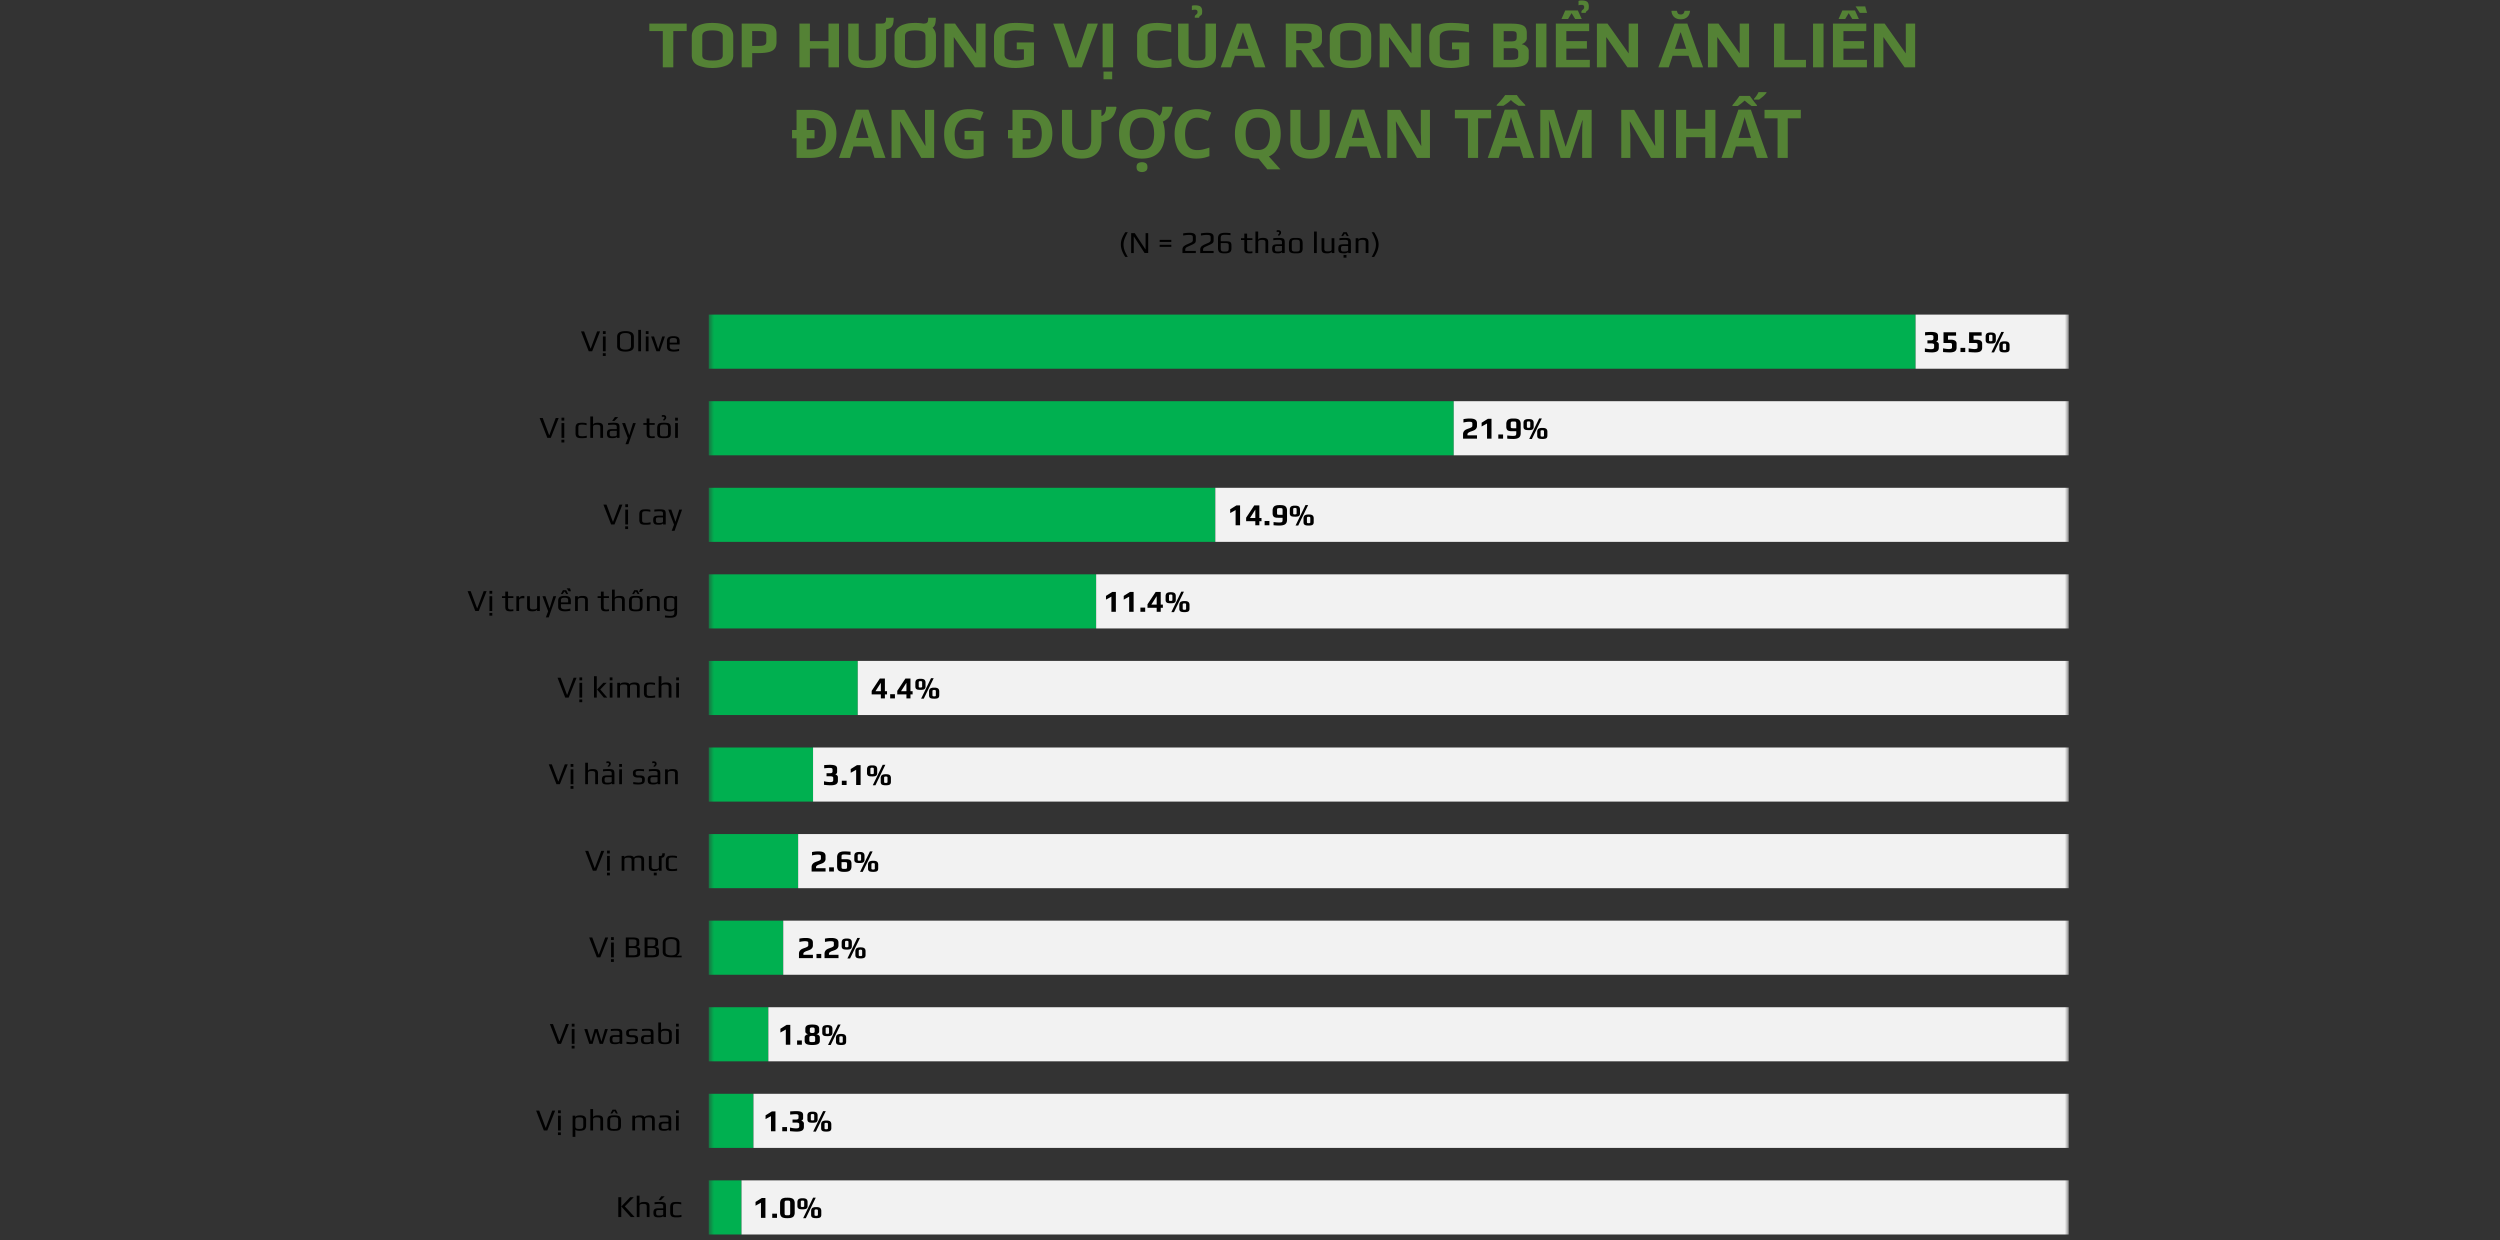
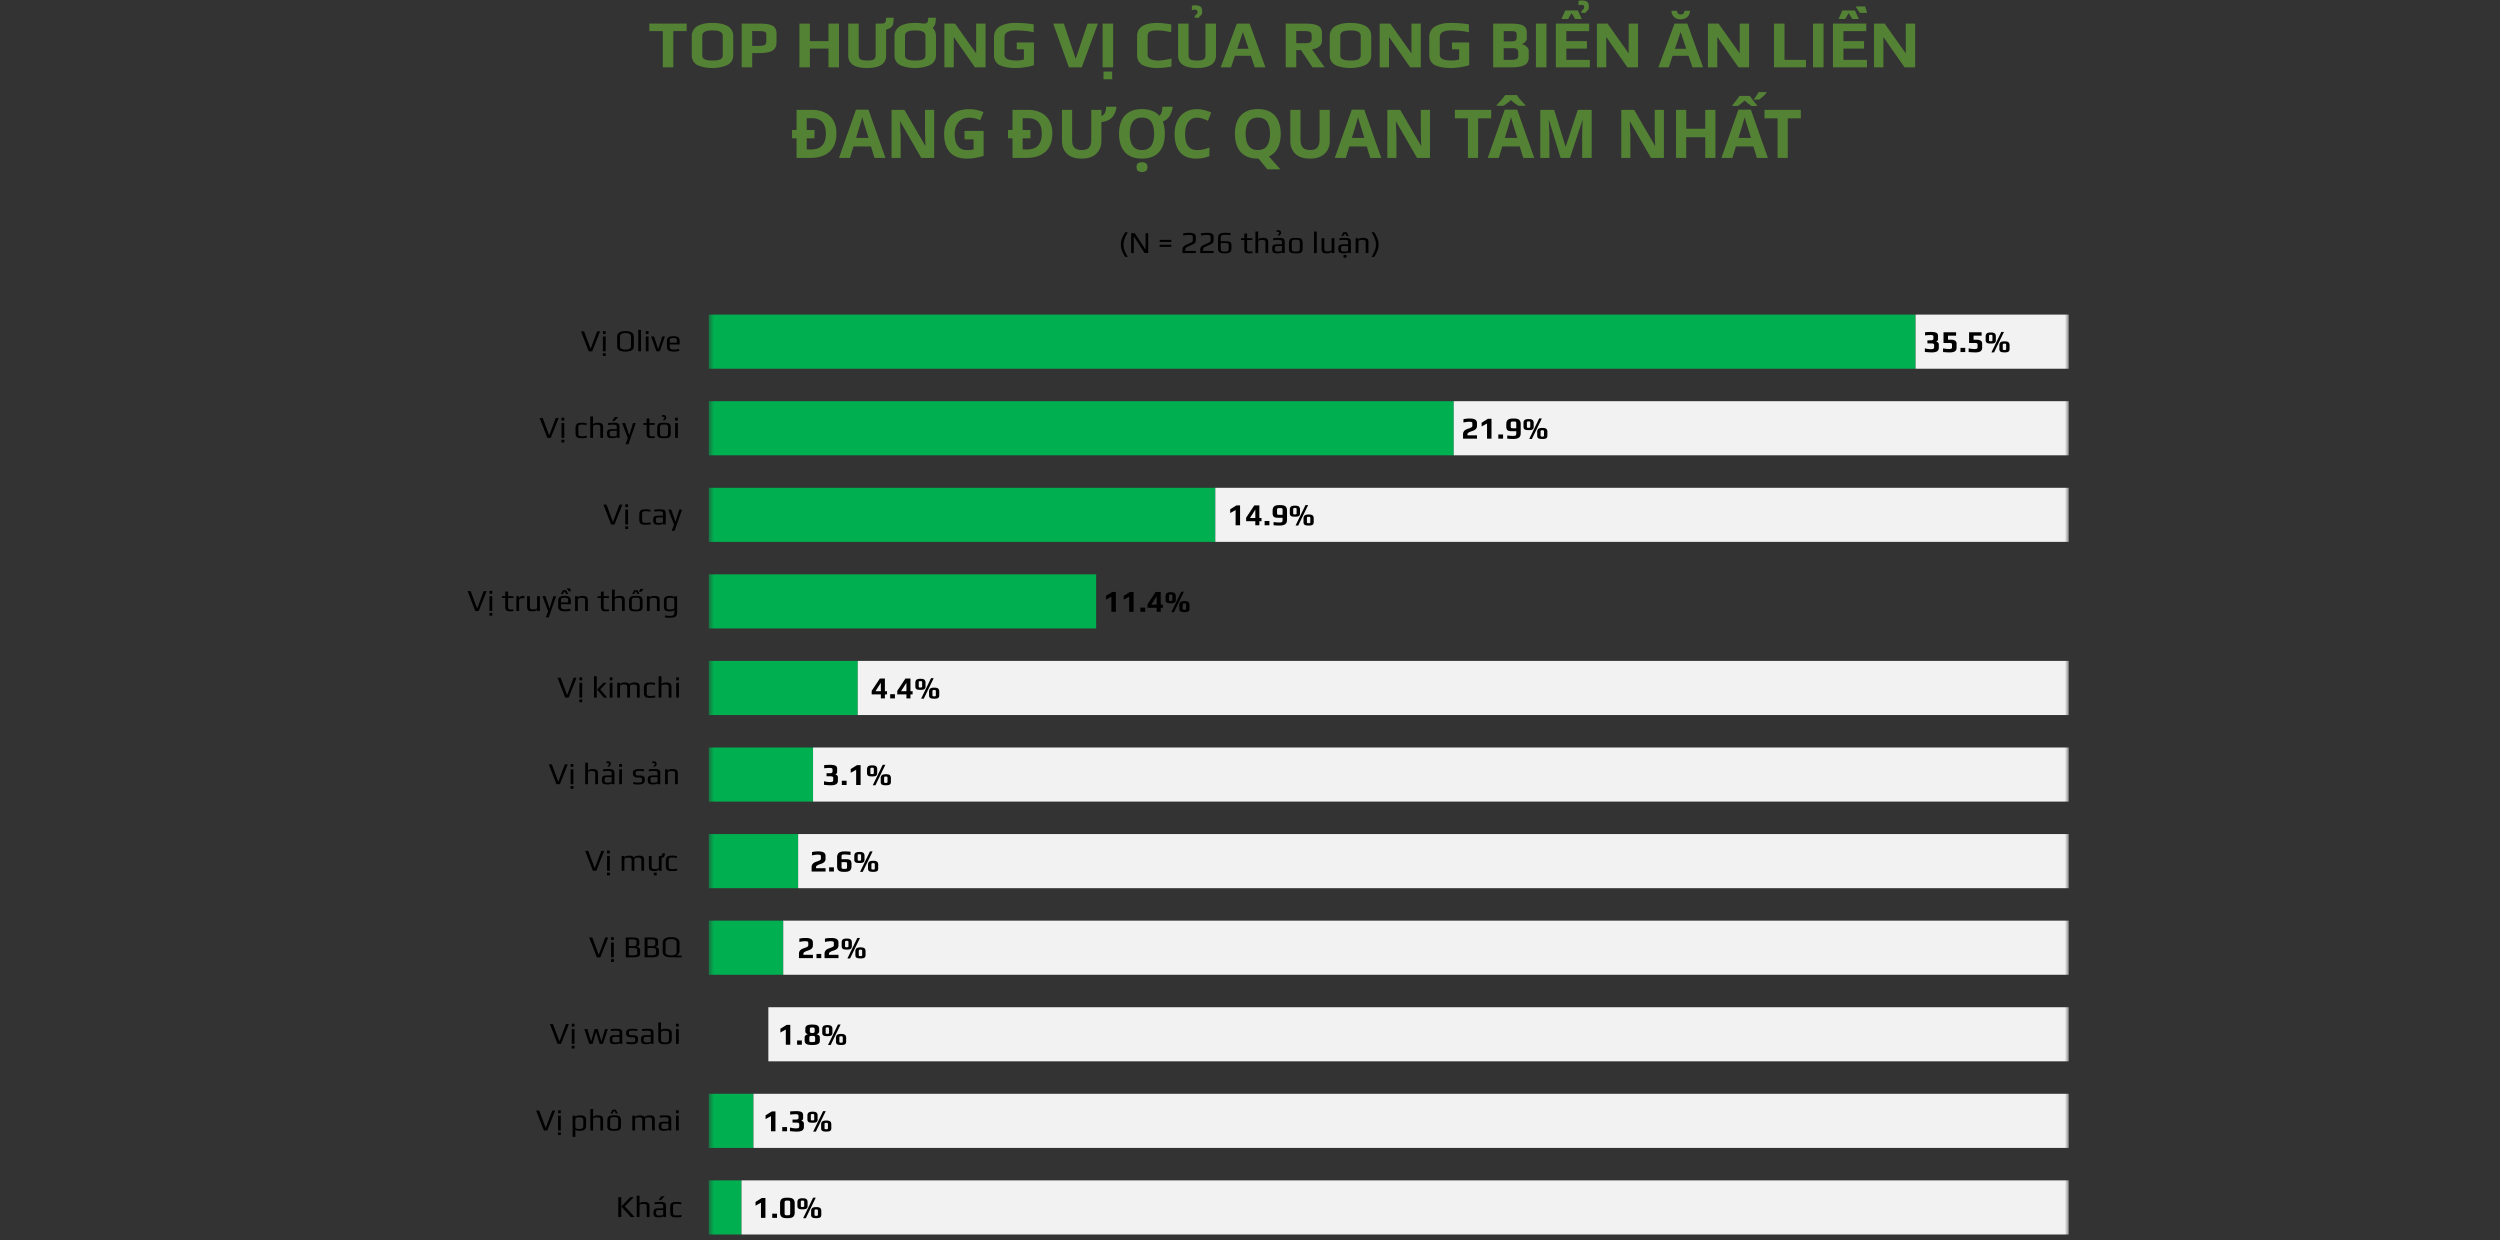
<svg xmlns="http://www.w3.org/2000/svg" width="520" height="258" fill="none">
  <rect width="100%" height="100%" fill="#333333" stroke="none" />
  <path d="M137.861 6.468h-2.8V4.914h7.77v1.554h-2.786V14h-2.184V6.468zm10.328 7.672c-.504 0-.97-.033-1.4-.098a7.59 7.59 0 01-1.316-.336c-.494-.168-.882-.439-1.162-.812-.28-.383-.42-.845-.42-1.386V7.532c0-.448.098-.85.294-1.204.206-.355.467-.635.784-.84.28-.177.626-.327 1.036-.448a5.654 5.654 0 011.148-.224 12.155 12.155 0 012.156.014c.318.028.672.093 1.064.196.448.13.817.29 1.106.476.29.187.532.448.728.784.206.345.308.76.308 1.246v3.976c0 .504-.135.938-.406 1.302-.261.364-.625.64-1.092.826-.84.336-1.782.504-2.828.504zm.028-1.554c.308 0 .565-.01.77-.028a4.4 4.4 0 00.658-.14.93.93 0 00.504-.322.936.936 0 00.182-.588v-3.99c0-.43-.172-.733-.518-.91-.345-.187-.882-.28-1.61-.28-.728 0-1.264.089-1.61.266-.345.177-.518.485-.518.924v3.99c0 .233.061.43.182.588.122.15.299.257.532.322.224.065.439.112.644.14.215.019.476.028.784.028zm6.056-7.672h3.64c.887 0 1.587.06 2.1.182.523.121.901.336 1.134.644.243.299.364.719.364 1.26v1.722c0 .597-.131 1.064-.392 1.4-.252.336-.658.574-1.218.714-.551.14-1.297.21-2.24.21h-1.204V14h-2.184V4.914zm3.57 4.634c.569 0 .971-.065 1.204-.196.233-.14.35-.373.35-.7V7.196c0-.299-.112-.495-.336-.588-.215-.093-.63-.14-1.246-.14h-1.358v3.08h1.386zm8.434-4.634h2.184v3.64h3.864v-3.64h2.184V14h-2.184v-3.892h-3.864V14h-2.184V4.914zm19.607-1.218c0 .495-.037.896-.112 1.204-.065.308-.214.57-.448.784-.224.205-.56.355-1.008.448v5.376c0 1.755-1.316 2.632-3.948 2.632-2.622 0-3.934-.877-3.934-2.632V4.914h2.184v6.594c0 .41.131.695.392.854.271.15.733.224 1.386.224.644 0 1.092-.075 1.344-.224.262-.159.392-.443.392-.854V4.914h.826c.42 0 .714-.023.882-.07a.547.547 0 00.364-.322c.066-.168.098-.448.098-.84l1.582.014zm8.487 2.59c.206.345.308.76.308 1.246v3.976c0 .504-.135.938-.406 1.302-.261.364-.625.64-1.092.826-.84.336-1.782.504-2.828.504-.504 0-.97-.033-1.4-.098a7.59 7.59 0 01-1.316-.336c-.494-.168-.882-.439-1.162-.812-.28-.383-.42-.845-.42-1.386V7.532c0-.448.098-.85.294-1.204.206-.355.467-.635.784-.84.28-.177.626-.327 1.036-.448a5.654 5.654 0 011.148-.224c.327-.028.672-.042 1.036-.042.682 0 1.242.047 1.68.14.308-.01.532-.047.672-.112a.508.508 0 00.28-.336c.056-.168.084-.43.084-.784l1.582.014c0 .541-.046.975-.14 1.302a1.352 1.352 0 01-.532.77c.168.187.299.36.392.518zm-1.876 1.232c0-.43-.172-.733-.518-.91-.345-.187-.882-.28-1.61-.28-.728 0-1.264.089-1.61.266-.345.177-.518.485-.518.924v3.99c0 .233.061.43.182.588.122.15.299.257.532.322.224.065.439.112.644.14.215.019.476.028.784.028.308 0 .565-.01.77-.028a4.4 4.4 0 00.658-.14.93.93 0 00.504-.322.936.936 0 00.182-.588v-3.99zm3.942-2.604h2.212l4.396 6.202V4.914h1.946V14h-2.212l-4.396-6.3V14h-1.946V4.914zm14.84 9.226c-.523 0-.985-.023-1.386-.07a7.451 7.451 0 01-1.19-.238c-.42-.112-.766-.261-1.036-.448a2.242 2.242 0 01-.658-.756 2.414 2.414 0 01-.252-1.12v-3.78c0-.457.093-.868.28-1.232.186-.373.438-.667.756-.882a4.675 4.675 0 011.064-.504c.42-.14.83-.233 1.232-.28.336-.037.742-.056 1.218-.056 1.288 0 2.52.098 3.696.294V6.72c-1.083-.261-2.315-.392-3.696-.392-1.578 0-2.366.457-2.366 1.372v3.654c0 .448.21.765.63.952.429.187 1.073.28 1.932.28a5.7 5.7 0 001.47-.21v-2.114h-1.484V8.834h3.57v4.718c-.467.168-1.064.308-1.792.42-.719.112-1.382.168-1.988.168zm7.791-9.226h2.212l2.436 7.266h.056l2.436-7.266h2.156L225.004 14h-2.674l-3.262-9.086zm10.277 0h2.184V14h-2.184V4.914zm.182 9.982h1.806v1.596h-1.806v-1.596zm11.205-.756a9.84 9.84 0 01-1.106-.056 7.454 7.454 0 01-1.05-.21 3.78 3.78 0 01-1.064-.434 2.243 2.243 0 01-.7-.77c-.196-.327-.294-.714-.294-1.162v-3.99c0-1.83 1.405-2.744 4.214-2.744.719 0 1.68.103 2.884.308V6.72c-1.082-.261-2.034-.392-2.856-.392-.345 0-.616.01-.812.028a2.449 2.449 0 00-.588.14c-.438.15-.658.48-.658.994v3.864c0 .821.752 1.232 2.254 1.232.644 0 1.55-.135 2.716-.406v1.652c-.998.205-1.978.308-2.94.308zm8.242 0c-2.623 0-3.934-.877-3.934-2.632V4.914h2.184v6.594c0 .41.131.695.392.854.271.15.733.224 1.386.224.644 0 1.092-.075 1.344-.224.261-.159.392-.443.392-.854V4.914h2.184v6.594c0 1.755-1.316 2.632-3.948 2.632zm-.462-10.584c0-.14.023-.243.07-.308.047-.065.117-.135.21-.21a.657.657 0 00.238-.252.762.762 0 00.056-.308c0-.308-.182-.462-.546-.462a1.97 1.97 0 00-.63.098v-.91c.168-.065.373-.098.616-.098.607 0 1.013.103 1.218.308.205.196.308.509.308.938 0 .233-.014.406-.042.518a.51.51 0 01-.182.28l-.182.14a.602.602 0 00-.168.182.373.373 0 00-.056.21h-.91v-.126zm8.753 1.358h2.66L263.201 14h-2.212l-.812-2.394h-3.318L256.061 14h-2.156l3.36-9.086zm2.436 5.236l-1.148-3.416h-.056l-1.148 3.416h2.352zm7.734-5.236h4.088c1.213 0 2.091.15 2.632.448.541.29.812.78.812 1.47v1.596c0 .532-.191.952-.574 1.26-.373.299-.873.49-1.498.574L275.527 14h-2.52l-2.38-3.57h-1.008V14h-2.184V4.914zm4.06 4.074c.513 0 .863-.065 1.05-.196.187-.14.28-.406.28-.798V7.35c0-.336-.103-.565-.308-.686-.196-.13-.537-.196-1.022-.196h-1.876v2.52h1.876zm9.394 5.152c-.504 0-.971-.033-1.4-.098a7.567 7.567 0 01-1.316-.336c-.495-.168-.882-.439-1.162-.812-.28-.383-.42-.845-.42-1.386V7.532c0-.448.098-.85.294-1.204.205-.355.466-.635.784-.84a4.11 4.11 0 011.036-.448 5.65 5.65 0 011.148-.224 12.138 12.138 0 012.156.014c.317.028.672.093 1.064.196.448.13.816.29 1.106.476.289.187.532.448.728.784.205.345.308.76.308 1.246v3.976c0 .504-.136.938-.406 1.302-.262.364-.626.64-1.092.826-.84.336-1.783.504-2.828.504zm.028-1.554c.308 0 .564-.01.77-.028a4.39 4.39 0 00.658-.14.93.93 0 00.504-.322.942.942 0 00.182-.588v-3.99c0-.43-.173-.733-.518-.91-.346-.187-.882-.28-1.61-.28-.728 0-1.265.089-1.61.266-.346.177-.518.485-.518.924v3.99c0 .233.06.43.182.588.121.15.298.257.532.322.224.065.438.112.644.14.214.019.476.028.784.028zm6.055-7.672h2.212l4.396 6.202V4.914h1.946V14h-2.212l-4.396-6.3V14h-1.946V4.914zm14.84 9.226c-.523 0-.985-.023-1.386-.07a7.473 7.473 0 01-1.19-.238c-.42-.112-.765-.261-1.036-.448a2.242 2.242 0 01-.658-.756 2.414 2.414 0 01-.252-1.12v-3.78c0-.457.093-.868.28-1.232.187-.373.439-.667.756-.882a4.695 4.695 0 011.064-.504c.42-.14.831-.233 1.232-.28.336-.037.742-.056 1.218-.056 1.288 0 2.52.098 3.696.294V6.72c-1.083-.261-2.315-.392-3.696-.392-1.577 0-2.366.457-2.366 1.372v3.654c0 .448.21.765.63.952.429.187 1.073.28 1.932.28a5.7 5.7 0 001.47-.21v-2.114h-1.484V8.834h3.57v4.718c-.467.168-1.064.308-1.792.42-.719.112-1.381.168-1.988.168zm8.772-9.226h3.682c.868 0 1.535.065 2.002.196.476.121.812.322 1.008.602.196.27.294.653.294 1.148v1.12c0 .252-.103.49-.308.714-.196.224-.43.378-.7.462v.07c.354.037.676.191.966.462.298.261.448.555.448.882v1.4c0 .737-.294 1.26-.882 1.568-.588.308-1.498.462-2.73.462h-3.78V4.914zm3.682 3.696c.345 0 .602-.028.77-.084.168-.056.28-.145.336-.266.065-.13.098-.317.098-.56v-.448c0-.215-.028-.373-.084-.476-.056-.112-.173-.191-.35-.238-.168-.047-.439-.07-.812-.07h-1.456V8.61h1.498zm.056 3.836c.532 0 .91-.06 1.134-.182.224-.121.336-.317.336-.588v-.728c0-.336-.089-.574-.266-.714-.168-.14-.472-.21-.91-.21h-1.848v2.422h1.554zm5.148-7.532h2.184V14h-2.184V4.914zm4.143 0h6.93v1.554h-4.746v2.086h4.284v1.554h-4.284v2.338h4.886V14h-7.07V4.914zm1.96-2.744h2.618l.812 1.778h-1.372l-.742-1.218-.728 1.218h-1.372l.784-1.778zm3.36.378c0-.14.023-.243.07-.308a1.07 1.07 0 01.21-.21.665.665 0 00.238-.252.762.762 0 00.056-.308c0-.308-.182-.462-.546-.462a1.961 1.961 0 00-.63.098v-.91c.168-.065.373-.098.616-.098.606 0 1.012.103 1.218.308.205.196.308.509.308.938 0 .233-.014.406-.042.518a.51.51 0 01-.182.28l-.182.14a.602.602 0 00-.168.182.365.365 0 00-.056.21h-.91v-.126zm3.225 2.366h2.212l4.396 6.202V4.914h1.946V14H338.5l-4.396-6.3V14h-1.946V4.914zm16.148 0h2.66L354.242 14h-2.212l-.812-2.394H347.9L347.102 14h-2.156l3.36-9.086zm2.436 5.236l-1.148-3.416h-.056l-1.148 3.416h2.352zm-1.148-6.132c-.569 0-1.027-.159-1.372-.476-.345-.327-.532-.76-.56-1.302h1.134c.056.28.14.48.252.602.121.112.303.168.546.168.467 0 .728-.257.784-.77h1.148c-.037.541-.229.975-.574 1.302-.345.317-.798.476-1.358.476zm5.656.896h2.212l4.396 6.202V4.914h1.946V14h-2.212l-4.396-6.3V14h-1.946V4.914zm13.74 0h2.184v7.532h4.466V14h-6.65V4.914zm8.121 0h2.184V14h-2.184V4.914zm8.846-3.584h2.002l.392 1.344h-1.512l-.882-1.344zm-2.744.84h2.618l.812 1.778h-1.372l-.742-1.218-.728 1.218h-1.372l.784-1.778zm-1.96 2.744h6.93v1.554h-4.746v2.086h4.284v1.554h-4.284v2.338h4.886V14h-7.07V4.914zm8.545 0h2.212l4.396 6.202V4.914h1.946V14h-2.212l-4.396-6.3V14h-1.946V4.914zM168.822 22.85c1.045 0 1.95.186 2.716.56a4.048 4.048 0 011.792 1.651c.429.719.644 1.615.644 2.688 0 1.12-.215 2.058-.644 2.814a4.076 4.076 0 01-1.876 1.708c-.812.383-1.792.574-2.94.574h-2.828v-4.074h-.938v-1.736h.938V22.85h3.136zm.098 1.735h-1.12v2.45h1.624v1.736H167.8v2.324h.896c1.026 0 1.796-.275 2.31-.826.513-.55.77-1.372.77-2.464 0-.737-.112-1.344-.336-1.82-.224-.476-.551-.826-.98-1.05-.42-.233-.934-.35-1.54-.35zm12.974 8.26l-.728-2.38h-3.64l-.728 2.38h-2.282l3.528-10.038h2.59l3.542 10.038h-2.282zm-1.96-6.482c-.047-.159-.108-.36-.182-.602-.075-.242-.15-.49-.224-.742a14.65 14.65 0 01-.182-.658c-.047.187-.112.42-.196.7-.075.27-.15.532-.224.784a7.734 7.734 0 01-.154.518l-.714 2.324h2.604l-.728-2.324zm14.37 6.482h-2.688l-4.354-7.56h-.056l.028.714.028.714c.018.233.032.471.042.714l.028.714v4.704h-1.89V22.85h2.674l4.34 7.49h.042l-.028-.686-.028-.686c0-.233-.005-.462-.014-.686l-.028-.7V22.85h1.904v9.996zm6.32-5.614h3.962v5.18c-.522.178-1.068.317-1.638.42a10.68 10.68 0 01-1.918.154c-.989 0-1.834-.196-2.534-.588-.69-.392-1.218-.97-1.582-1.736-.354-.765-.532-1.708-.532-2.828 0-1.045.201-1.95.602-2.716a4.302 4.302 0 011.778-1.778c.775-.42 1.722-.63 2.842-.63.532 0 1.055.056 1.568.168.514.112.98.262 1.4.448l-.7 1.694a5.124 5.124 0 00-2.282-.546c-.616 0-1.152.14-1.61.42-.448.28-.798.677-1.05 1.19-.242.504-.364 1.102-.364 1.792 0 .654.089 1.232.266 1.736.178.504.458.9.84 1.19.383.28.882.42 1.498.42.206 0 .383-.005.532-.014.159-.018.304-.037.434-.056.131-.028.257-.051.378-.07v-2.086h-1.89v-1.764zm13.11-4.382c1.045 0 1.951.187 2.716.56a4.043 4.043 0 011.792 1.652c.429.719.644 1.615.644 2.688 0 1.12-.215 2.058-.644 2.814-.429.756-1.055 1.326-1.876 1.708-.812.383-1.792.574-2.94.574h-2.828v-4.074h-.938v-1.736h.938V22.85h3.136zm.098 1.736h-1.12v2.45h1.624v1.736h-1.624v2.324h.896c1.027 0 1.797-.275 2.31-.826.513-.55.77-1.372.77-2.464 0-.737-.112-1.344-.336-1.82-.224-.476-.551-.826-.98-1.05-.42-.233-.933-.35-1.54-.35zm15.263-.448a1.23 1.23 0 00.546-.392c.15-.177.257-.396.322-.658.075-.27.112-.564.112-.882h2.058l.098.154a6.291 6.291 0 01-.308 1.064c-.13.336-.308.64-.532.91a2.815 2.815 0 01-.896.672c-.373.178-.84.308-1.4.392v3.92a3.83 3.83 0 01-.462 1.876c-.298.55-.756.99-1.372 1.316-.606.318-1.376.476-2.31.476-1.325 0-2.333-.336-3.024-1.008-.69-.681-1.036-1.577-1.036-2.688v-6.44h2.114v6.286c0 .737.168 1.27.504 1.596.336.317.836.476 1.498.476.467 0 .845-.075 1.134-.224.29-.159.5-.392.63-.7.14-.317.21-.705.21-1.162V22.85h2.114v1.288zm13.188 3.696a7.14 7.14 0 01-.294 2.114 4.38 4.38 0 01-.868 1.624 3.665 3.665 0 01-1.484 1.05c-.597.243-1.302.364-2.114.364-.812 0-1.521-.121-2.128-.364a4.007 4.007 0 01-1.484-1.05 4.673 4.673 0 01-.868-1.638 7.501 7.501 0 01-.28-2.114c0-1.036.168-1.936.504-2.702a3.864 3.864 0 011.582-1.778c.71-.43 1.61-.644 2.702-.644.803 0 1.503.122 2.1.364.607.243 1.102.583 1.484 1.022.14-.093.257-.229.35-.406.094-.187.164-.401.21-.644.047-.252.07-.527.07-.826h2.058l.098.154c-.149.765-.382 1.386-.7 1.862-.317.467-.77.822-1.358 1.064.14.364.243.76.308 1.19.075.42.112.873.112 1.358zm-7.294 0c0 .7.089 1.302.266 1.806.178.504.453.892.826 1.162.374.27.854.406 1.442.406.607 0 1.092-.135 1.456-.406.374-.27.644-.658.812-1.162.178-.504.266-1.106.266-1.806 0-1.054-.196-1.88-.588-2.478-.392-.597-1.036-.896-1.932-.896-.597 0-1.082.136-1.456.406-.373.27-.648.658-.826 1.162-.177.504-.266 1.106-.266 1.806zm2.548 7.952c-.317 0-.588-.074-.812-.224-.214-.15-.322-.415-.322-.798 0-.392.108-.663.322-.812.224-.14.495-.21.812-.21.308 0 .574.07.798.21.224.15.336.42.336.812 0 .383-.112.649-.336.798a1.4 1.4 0 01-.798.224zm11.469-11.312c-.401 0-.761.08-1.078.238a2.202 2.202 0 00-.784.686c-.215.29-.378.644-.49 1.064-.103.42-.154.892-.154 1.414 0 .71.084 1.316.252 1.82.177.495.453.873.826 1.134.373.261.849.392 1.428.392.411 0 .817-.047 1.218-.14a11.95 11.95 0 001.33-.392v1.778a7.142 7.142 0 01-1.302.392c-.429.084-.91.126-1.442.126-1.027 0-1.876-.21-2.548-.63a3.815 3.815 0 01-1.47-1.792c-.317-.774-.476-1.675-.476-2.702 0-.756.103-1.447.308-2.072a4.71 4.71 0 01.896-1.638 4.106 4.106 0 011.47-1.064c.588-.252 1.26-.378 2.016-.378.495 0 .989.066 1.484.196.504.121.985.29 1.442.504l-.686 1.722a10.659 10.659 0 00-1.134-.462 3.33 3.33 0 00-1.106-.196zm17.381 3.36c0 .747-.089 1.428-.266 2.044a4.605 4.605 0 01-.812 1.61 3.72 3.72 0 01-1.386 1.05l2.408 2.688h-2.716l-1.834-2.24h-.154c-.812 0-1.522-.121-2.128-.364a3.999 3.999 0 01-1.484-1.05 4.656 4.656 0 01-.868-1.638 7.465 7.465 0 01-.28-2.114c0-1.036.168-1.936.504-2.702a3.88 3.88 0 011.568-1.778c.709-.43 1.61-.644 2.702-.644 1.082 0 1.974.215 2.674.644.7.42 1.218 1.018 1.554 1.792.345.765.518 1.666.518 2.702zm-7.294 0c0 .7.088 1.302.266 1.806.177.504.452.892.826 1.162.373.27.854.406 1.442.406.606 0 1.092-.135 1.456-.406.373-.27.644-.658.812-1.162.177-.504.266-1.106.266-1.806 0-1.054-.196-1.88-.588-2.478-.392-.597-1.036-.896-1.932-.896-.598 0-1.083.136-1.456.406-.374.27-.649.658-.826 1.162-.178.504-.266 1.106-.266 1.806zm17.498 1.484a3.83 3.83 0 01-.462 1.876c-.298.55-.756.99-1.372 1.316-.606.318-1.376.476-2.31.476-1.325 0-2.333-.336-3.024-1.008-.69-.681-1.036-1.577-1.036-2.688v-6.44h2.114v6.118c0 .822.168 1.4.504 1.736.336.336.836.504 1.498.504.467 0 .845-.08 1.134-.238.29-.159.5-.406.63-.742.14-.336.21-.76.21-1.274V22.85h2.114v6.468zm8.43 3.528l-.728-2.38h-3.64l-.728 2.38h-2.282l3.528-10.038h2.59l3.542 10.038h-2.282zm-1.96-6.482c-.047-.159-.108-.36-.182-.602-.075-.242-.15-.49-.224-.742a14.65 14.65 0 01-.182-.658c-.047.187-.112.42-.196.7-.075.27-.15.532-.224.784a7.734 7.734 0 01-.154.518l-.714 2.324h2.604l-.728-2.324zm14.37 6.482h-2.688l-4.354-7.56h-.056l.028.714.028.714c.018.233.032.471.042.714l.028.714v4.704h-1.89V22.85h2.674l4.34 7.49h.042l-.028-.686-.028-.686c0-.233-.005-.462-.014-.686l-.028-.7V22.85h1.904v9.996zm10.013 0h-2.114v-8.232h-2.716V22.85h7.546v1.764h-2.716v8.232zm9.391 0l-.728-2.38h-3.64l-.728 2.38h-2.282l3.528-10.038h2.59l3.542 10.038h-2.282zm-1.96-6.482c-.047-.159-.107-.36-.182-.602s-.149-.49-.224-.742a16.124 16.124 0 01-.182-.658c-.047.187-.112.42-.196.7-.075.27-.149.532-.224.784a7.168 7.168 0 01-.154.518l-.714 2.324h2.604l-.728-2.324zm.63-6.594c.131.206.299.439.504.7a25.408 25.408 0 001.246 1.358v.182h-1.386c-.243-.15-.509-.322-.798-.518a5.656 5.656 0 01-.798-.686 5.349 5.349 0 01-.784.672c-.28.196-.541.373-.784.532h-1.386v-.182c.177-.177.373-.383.588-.616.224-.242.439-.49.644-.742.215-.261.387-.495.518-.7h2.436zm9.106 13.076l-2.408-7.84h-.056l.042.84c.019.373.037.775.056 1.204.019.42.028.803.028 1.148v4.648h-1.89V22.85h2.884l2.366 7.644h.042l2.506-7.644h2.884v9.996h-1.974v-4.732c0-.317.005-.681.014-1.092.019-.41.033-.798.042-1.162l.042-.84h-.056l-2.576 7.826h-1.946zm21.478 0h-2.688l-4.354-7.56h-.056l.028.714.028.714c.018.233.032.471.042.714l.028.714v4.704h-1.89V22.85h2.674l4.34 7.49h.042l-.028-.686-.028-.686c0-.233-.005-.462-.014-.686l-.028-.7V22.85h1.904v9.996zm10.716 0h-2.114v-4.312h-3.962v4.312h-2.114V22.85h2.114v3.92h3.962v-3.92h2.114v9.996zm7.528-10.794a14.435 14.435 0 01-.714-.518 20.318 20.318 0 01-.728-.616c-.243.215-.486.42-.728.616-.243.187-.481.36-.714.518h-1.106v-.182c.158-.177.322-.373.49-.588l.504-.672c.177-.233.336-.453.476-.658h2.156l.476.658.504.672c.177.215.34.41.49.588v.182h-1.106zm.504-1.512a4.84 4.84 0 00.49-.602c.149-.215.298-.471.448-.77h1.652v.14c-.206.27-.448.527-.728.77-.28.233-.556.448-.826.644h-1.036v-.182zm.602 12.306l-.728-2.38h-3.64l-.728 2.38h-2.282l3.528-10.038h2.59l3.542 10.038h-2.282zm-1.96-6.482c-.047-.159-.108-.36-.182-.602-.075-.242-.15-.49-.224-.742a14.65 14.65 0 01-.182-.658c-.047.187-.112.42-.196.7-.075.27-.15.532-.224.784a7.734 7.734 0 01-.154.518l-.714 2.324h2.604l-.728-2.324zm8.373 6.482h-2.114v-8.232h-2.716V22.85h7.546v1.764h-2.716v8.232z" fill="#548235" />
  <mask id="a" style="mask-type:luminance" maskUnits="userSpaceOnUse" x="147" y="61" width="284" height="200">
    <path d="M430.319 61.837h-282.88v198.335h282.88V61.837z" fill="#fff" />
  </mask>
  <g mask="url(#a)">
    <path d="M147.42 245.518h6.817v11.256h-6.817v-11.256z" fill="#00B050" />
  </g>
  <mask id="b" style="mask-type:luminance" maskUnits="userSpaceOnUse" x="147" y="61" width="284" height="200">
    <path d="M430.319 61.837h-282.88v198.335h282.88V61.837z" fill="#fff" />
  </mask>
  <g mask="url(#b)">
    <path d="M147.42 227.508h9.3v11.257h-9.3v-11.257z" fill="#00B050" />
  </g>
  <mask id="c" style="mask-type:luminance" maskUnits="userSpaceOnUse" x="147" y="61" width="284" height="200">
    <path d="M430.319 61.837h-282.88v198.335h282.88V61.837z" fill="#fff" />
  </mask>
  <g mask="url(#c)">
-     <path d="M147.42 209.504h12.4v11.251h-12.4v-11.251z" fill="#00B050" />
-   </g>
+     </g>
  <mask id="d" style="mask-type:luminance" maskUnits="userSpaceOnUse" x="147" y="61" width="284" height="200">
    <path d="M430.319 61.837h-282.88v198.335h282.88V61.837z" fill="#fff" />
  </mask>
  <g mask="url(#d)">
    <path d="M147.42 191.494h15.495v11.257H147.42v-11.257z" fill="#00B050" />
  </g>
  <mask id="e" style="mask-type:luminance" maskUnits="userSpaceOnUse" x="147" y="61" width="284" height="200">
    <path d="M430.319 61.837h-282.88v198.335h282.88V61.837z" fill="#fff" />
  </mask>
  <g mask="url(#e)">
    <path d="M147.42 173.484h18.594v11.257H147.42v-11.257z" fill="#00B050" />
  </g>
  <mask id="f" style="mask-type:luminance" maskUnits="userSpaceOnUse" x="147" y="61" width="284" height="200">
    <path d="M430.319 61.837h-282.88v198.335h282.88V61.837z" fill="#fff" />
  </mask>
  <g mask="url(#f)">
    <path d="M147.42 155.48h21.694v11.252H147.42V155.48z" fill="#00B050" />
  </g>
  <mask id="g" style="mask-type:luminance" maskUnits="userSpaceOnUse" x="147" y="61" width="284" height="200">
    <path d="M430.319 61.837h-282.88v198.335h282.88V61.837z" fill="#fff" />
  </mask>
  <g mask="url(#g)">
    <path d="M147.42 137.47h30.994v11.257H147.42V137.47z" fill="#00B050" />
  </g>
  <mask id="h" style="mask-type:luminance" maskUnits="userSpaceOnUse" x="147" y="61" width="284" height="200">
    <path d="M430.319 61.837h-282.88v198.335h282.88V61.837z" fill="#fff" />
  </mask>
  <g mask="url(#h)">
    <path d="M147.42 119.461h80.578v11.257H147.42v-11.257z" fill="#00B050" />
  </g>
  <mask id="i" style="mask-type:luminance" maskUnits="userSpaceOnUse" x="147" y="61" width="284" height="200">
    <path d="M430.319 61.837h-282.88v198.335h282.88V61.837z" fill="#fff" />
  </mask>
  <g mask="url(#i)">
    <path d="M147.42 101.457h105.367v11.251H147.42v-11.251z" fill="#00B050" />
  </g>
  <mask id="j" style="mask-type:luminance" maskUnits="userSpaceOnUse" x="147" y="61" width="284" height="200">
    <path d="M430.319 61.837h-282.88v198.335h282.88V61.837z" fill="#fff" />
  </mask>
  <g mask="url(#j)">
    <path d="M147.42 83.447h154.956v11.257H147.42V83.447z" fill="#00B050" />
  </g>
  <mask id="k" style="mask-type:luminance" maskUnits="userSpaceOnUse" x="147" y="61" width="284" height="200">
    <path d="M430.319 61.837h-282.88v198.335h282.88V61.837z" fill="#fff" />
  </mask>
  <g mask="url(#k)">
    <path d="M147.42 65.437h251.024v11.257H147.42V65.437z" fill="#00B050" />
  </g>
  <mask id="l" style="mask-type:luminance" maskUnits="userSpaceOnUse" x="147" y="61" width="284" height="200">
    <path d="M430.319 61.837h-282.88v198.335h282.88V61.837z" fill="#fff" />
  </mask>
  <g mask="url(#l)">
    <path d="M154.234 245.518h276.069v11.256H154.234v-11.256z" fill="#F2F2F2" />
  </g>
  <mask id="m" style="mask-type:luminance" maskUnits="userSpaceOnUse" x="147" y="61" width="284" height="200">
    <path d="M430.319 61.837h-282.88v198.335h282.88V61.837z" fill="#fff" />
  </mask>
  <g mask="url(#m)">
    <path d="M156.721 227.508h273.585v11.257H156.721v-11.257z" fill="#F2F2F2" />
  </g>
  <mask id="n" style="mask-type:luminance" maskUnits="userSpaceOnUse" x="147" y="61" width="284" height="200">
    <path d="M430.319 61.837h-282.88v198.335h282.88V61.837z" fill="#fff" />
  </mask>
  <g mask="url(#n)">
    <path d="M159.818 209.504h270.485v11.251H159.818v-11.251z" fill="#F2F2F2" />
  </g>
  <mask id="o" style="mask-type:luminance" maskUnits="userSpaceOnUse" x="147" y="61" width="284" height="200">
    <path d="M430.319 61.837h-282.88v198.335h282.88V61.837z" fill="#fff" />
  </mask>
  <g mask="url(#o)">
    <path d="M162.914 191.494h267.39v11.257h-267.39v-11.257z" fill="#F2F2F2" />
  </g>
  <mask id="p" style="mask-type:luminance" maskUnits="userSpaceOnUse" x="147" y="61" width="284" height="200">
    <path d="M430.319 61.837h-282.88v198.335h282.88V61.837z" fill="#fff" />
  </mask>
  <g mask="url(#p)">
    <path d="M166.016 173.484h264.29v11.257h-264.29v-11.257z" fill="#F2F2F2" />
  </g>
  <mask id="q" style="mask-type:luminance" maskUnits="userSpaceOnUse" x="147" y="61" width="284" height="200">
    <path d="M430.319 61.837h-282.88v198.335h282.88V61.837z" fill="#fff" />
  </mask>
  <g mask="url(#q)">
    <path d="M169.115 155.48h261.191v11.252H169.115V155.48z" fill="#F2F2F2" />
  </g>
  <mask id="r" style="mask-type:luminance" maskUnits="userSpaceOnUse" x="147" y="61" width="284" height="200">
    <path d="M430.319 61.837h-282.88v198.335h282.88V61.837z" fill="#fff" />
  </mask>
  <g mask="url(#r)">
    <path d="M178.414 137.47h251.891v11.257H178.414V137.47z" fill="#F2F2F2" />
  </g>
  <mask id="s" style="mask-type:luminance" maskUnits="userSpaceOnUse" x="147" y="61" width="284" height="200">
    <path d="M430.319 61.837h-282.88v198.335h282.88V61.837z" fill="#fff" />
  </mask>
  <g mask="url(#s)">
-     <path d="M227.998 119.461h202.307v11.257H227.998v-11.257z" fill="#F2F2F2" />
-   </g>
+     </g>
  <mask id="t" style="mask-type:luminance" maskUnits="userSpaceOnUse" x="147" y="61" width="284" height="200">
    <path d="M430.319 61.837h-282.88v198.335h282.88V61.837z" fill="#fff" />
  </mask>
  <g mask="url(#t)">
    <path d="M252.787 101.457h177.518v11.251H252.787v-11.251z" fill="#F2F2F2" />
  </g>
  <mask id="u" style="mask-type:luminance" maskUnits="userSpaceOnUse" x="147" y="61" width="284" height="200">
    <path d="M430.319 61.837h-282.88v198.335h282.88V61.837z" fill="#fff" />
  </mask>
  <g mask="url(#u)">
    <path d="M302.375 83.447h127.929v11.257H302.375V83.447z" fill="#F2F2F2" />
  </g>
  <mask id="v" style="mask-type:luminance" maskUnits="userSpaceOnUse" x="147" y="61" width="284" height="200">
    <path d="M430.319 61.837h-282.88v198.335h282.88V61.837z" fill="#fff" />
  </mask>
  <g mask="url(#v)">
    <path d="M398.443 65.437h31.862v11.257h-31.862V65.437z" fill="#F2F2F2" />
  </g>
  <path d="M128.603 249.016h.617v4.131h-.617v-4.131zm.63 1.935l1.846-1.935h.745l-1.859 1.91 2.043 2.221h-.802l-1.973-2.196zm3.21-2.259h.573v1.75c.06-.293.397-.439 1.012-.439.395 0 .671.072.828.216.161.14.241.363.241.668v2.26h-.572v-2.221a.883.883 0 00-.019-.198.437.437 0 00-.077-.152c-.085-.106-.274-.16-.566-.16a2.13 2.13 0 00-.535.051c-.119.03-.201.081-.248.153a.601.601 0 00-.064.306v2.221h-.573v-4.455zm4.597 4.519c-.293 0-.52-.028-.681-.083a.588.588 0 01-.343-.293c-.068-.14-.102-.341-.102-.605 0-.233.032-.413.095-.541a.581.581 0 01.338-.28c.161-.055.388-.082.681-.082h.922v-.49c0-.115-.023-.202-.07-.261-.042-.064-.116-.109-.222-.134a1.973 1.973 0 00-.452-.038c-.318 0-.671.025-1.057.076v-.42c.42-.038.8-.057 1.14-.057.356 0 .619.027.789.083.169.05.286.142.35.273.063.132.095.335.095.611v2.177h-.553v-.293c-.047.238-.357.357-.93.357zm.096-.376c.208 0 .384-.015.528-.044.191-.039.286-.128.286-.268v-.84h-.884c-.183 0-.314.015-.395.045a.228.228 0 00-.159.152c-.025.077-.038.2-.038.37 0 .152.015.271.044.356.03.081.083.14.159.178a.888.888 0 00.344.051h.115zm.426-4.016h.694l-.796.808h-.471l.573-.808zm3.196 4.392c-.212 0-.367-.005-.465-.013a1.935 1.935 0 01-.324-.064.688.688 0 01-.306-.153.781.781 0 01-.184-.299 1.287 1.287 0 01-.077-.477v-1.133c0-.344.066-.59.197-.738a.882.882 0 01.217-.191.76.76 0 01.293-.096 4.932 4.932 0 01.713-.044c.292 0 .585.032.878.095v.42a3.924 3.924 0 00-.949-.127c-.22 0-.384.017-.49.051a.333.333 0 00-.216.172c-.038.08-.057.206-.057.375v1.261c0 .157.021.273.063.35a.406.406 0 00.242.165c.119.03.293.045.522.045.31 0 .62-.041.929-.121v.433a4.943 4.943 0 01-.986.089zm-29.243-22.203h.643l1.324 3.546h.057l1.324-3.546h.611l-1.642 4.131h-.713l-1.604-4.131zm4.553-.063h.573v.598h-.573v-.598zm0 1.114h.573v3.08h-.573v-3.08zm-.019 3.475h.605v.566h-.605v-.566zm3.053-3.475h.566v.331h.006c.047-.264.397-.395 1.051-.395.39 0 .685.083.884.248.2.161.3.369.3.624v1.267c0 .182-.028.341-.083.477a.788.788 0 01-.204.318.799.799 0 01-.318.172c-.132.042-.263.07-.395.083a4.371 4.371 0 01-.433.019c-.186 0-.358-.021-.515-.064-.153-.047-.248-.112-.287-.197v1.521h-.572v-4.404zm1.387 2.756c.221 0 .388-.015.503-.045a.413.413 0 00.255-.178c.05-.085.076-.214.076-.388v-1.133c0-.191-.026-.333-.076-.427a.376.376 0 00-.255-.184 1.909 1.909 0 00-.509-.051c-.225 0-.393.017-.503.051a.351.351 0 00-.236.184c-.046.089-.07.231-.07.427v1.133c0 .174.024.303.07.388a.41.41 0 00.249.178c.114.03.28.045.496.045zm2.298-4.131h.573v1.75c.06-.293.397-.439 1.012-.439.395 0 .671.072.828.216.161.14.242.363.242.669v2.259h-.573v-2.221a.867.867 0 00-.019-.197.441.441 0 00-.077-.153c-.085-.106-.273-.159-.566-.159a2.13 2.13 0 00-.535.051c-.119.029-.201.08-.248.152a.612.612 0 00-.064.306v2.221h-.573v-4.455zm4.954 4.519c-.272 0-.475-.011-.611-.032a1.347 1.347 0 01-.408-.121.597.597 0 01-.305-.305c-.064-.145-.096-.338-.096-.58v-1.069c0-.191.024-.358.071-.503a.875.875 0 01.184-.337.613.613 0 01.286-.166c.132-.042.266-.07.401-.082a8.15 8.15 0 01.478-.013c.22 0 .386.006.496.019.115.009.236.03.363.064a.662.662 0 01.306.172.922.922 0 01.184.331c.047.148.07.32.07.515v1.069c0 .361-.083.624-.248.79a.696.696 0 01-.293.159 2.064 2.064 0 01-.394.076 8.713 8.713 0 01-.484.013zm0-.376c.178 0 .307-.004.388-.012a.703.703 0 00.236-.07.294.294 0 00.159-.166.874.874 0 00.051-.331v-1.247c0-.191-.024-.329-.07-.414a.34.34 0 00-.242-.172 2.186 2.186 0 00-.522-.045c-.238 0-.414.015-.528.045a.334.334 0 00-.236.172c-.047.085-.07.223-.07.414v1.247c0 .14.015.25.045.331a.319.319 0 00.165.166.697.697 0 00.236.07c.08.008.21.012.388.012zm-.331-4.016h.681l.42.808h-.369l-.395-.553-.401.553h-.369l.433-.808zm4.11 1.248h.573v.375c.06-.293.405-.439 1.038-.439.513 0 .834.14.961.42.038-.136.153-.24.344-.312.195-.072.432-.108.712-.108.382 0 .652.072.809.216.157.14.235.363.235.669v2.259h-.573v-2.221a.813.813 0 00-.019-.197.421.421 0 00-.076-.153c-.085-.106-.274-.159-.567-.159-.224 0-.392.015-.502.044-.111.03-.187.081-.23.153a.683.683 0 00-.057.312v2.221h-.573v-2.221a.813.813 0 00-.019-.197.421.421 0 00-.076-.153c-.085-.106-.272-.159-.56-.159-.234 0-.41.015-.529.044-.118.03-.201.081-.248.153a.563.563 0 00-.07.312v2.221h-.573v-3.08zm6.611 3.144c-.293 0-.52-.028-.681-.083a.593.593 0 01-.344-.293c-.067-.14-.101-.341-.101-.604 0-.234.031-.414.095-.541a.572.572 0 01.337-.28c.162-.056.389-.083.681-.083h.923v-.49c0-.115-.023-.202-.07-.261-.042-.064-.116-.108-.222-.134a2.032 2.032 0 00-.452-.038c-.319 0-.671.025-1.057.076v-.42c.42-.038.8-.057 1.139-.057.357 0 .62.028.79.083a.537.537 0 01.35.273c.063.132.095.336.095.611v2.177h-.554v-.293c-.046.238-.356.357-.929.357zm.096-.376c.208 0 .384-.015.528-.044.191-.038.286-.128.286-.268v-.84h-.884c-.183 0-.314.015-.395.045a.227.227 0 00-.159.153 1.256 1.256 0 00-.038.369c0 .152.015.271.044.356.03.081.083.14.159.178a.888.888 0 00.344.051h.115zm2.381-3.882h.572v.598h-.572v-.598zm0 1.114h.572v3.08h-.572v-3.08zm-26.237-19.058h.643l1.324 3.545h.057l1.324-3.545h.611l-1.642 4.13h-.713l-1.604-4.13zm4.553-.064h.573v.598h-.573v-.598zm0 1.114h.573v3.08h-.573v-3.08zm-.019 3.475h.604v.566h-.604v-.566zm2.632-3.475h.63l.751 2.533h.038l.726-2.533h.643l.751 2.533h.038l.726-2.533h.585l-1.012 3.08h-.681l-.745-2.488-.731 2.488h-.682l-1.037-3.08zm6.409 3.144c-.292 0-.519-.028-.681-.083a.588.588 0 01-.343-.293c-.068-.14-.102-.341-.102-.604 0-.234.032-.414.095-.541a.574.574 0 01.338-.28c.161-.055.388-.083.681-.083h.922v-.49c0-.115-.023-.202-.07-.261-.042-.064-.116-.108-.222-.134a2.032 2.032 0 00-.452-.038 8.14 8.14 0 00-1.057.077v-.421c.42-.038.8-.057 1.14-.057.356 0 .619.028.789.083.17.051.286.142.35.274.063.131.095.335.095.611v2.176h-.553v-.292c-.047.237-.357.356-.93.356zm.096-.376c.208 0 .384-.014.528-.044.191-.038.286-.127.286-.267v-.841h-.884c-.183 0-.314.015-.395.045a.229.229 0 00-.159.153 1.292 1.292 0 00-.038.369c0 .153.015.271.044.356.03.081.083.14.16.179.076.034.19.05.343.05h.115zm3.323.376c-.327 0-.679-.025-1.057-.076v-.44c.497.081.853.121 1.069.121.272 0 .467-.025.586-.076.119-.055.178-.155.178-.299v-.312c0-.132-.044-.225-.133-.28-.09-.055-.234-.083-.433-.083h-.35c-.319 0-.562-.066-.732-.197-.166-.132-.248-.316-.248-.554v-.286c0-.484.458-.726 1.374-.726.068 0 .38.017.936.051v.414a6.273 6.273 0 00-.961-.089c-.301 0-.507.029-.617.089-.111.059-.166.159-.166.299v.261c0 .208.189.312.566.312h.357c.649 0 .974.242.974.725v.268c0 .318-.111.545-.331.681-.221.131-.558.197-1.012.197zm3.083 0c-.293 0-.52-.028-.681-.083a.59.59 0 01-.344-.293c-.068-.14-.102-.341-.102-.604 0-.234.032-.414.096-.541a.572.572 0 01.337-.28c.161-.055.388-.083.681-.083h.923v-.49c0-.115-.023-.202-.07-.261-.042-.064-.117-.108-.223-.134a2.025 2.025 0 00-.452-.038c-.318 0-.67.026-1.056.077v-.421c.42-.038.8-.057 1.139-.057.357 0 .62.028.789.083.17.051.287.142.35.274.064.131.096.335.096.611v2.176h-.554v-.292c-.047.237-.356.356-.929.356zm.095-.376c.208 0 .384-.014.529-.044.191-.038.286-.127.286-.267v-.841h-.885c-.182 0-.314.015-.394.045a.227.227 0 00-.159.153 1.248 1.248 0 00-.039.369c0 .153.015.271.045.356.03.081.083.14.159.179.076.034.191.05.344.05h.114zm3.756.376c-.229 0-.414-.013-.554-.038a1.53 1.53 0 01-.407-.127c-.276-.132-.414-.433-.414-.904v-3.45h.573v1.286c-.004.11-.006.233-.006.369.021-.098.11-.18.267-.248.161-.064.395-.096.7-.096.849 0 1.273.291 1.273.872v1.267c0 .182-.027.341-.083.477a.777.777 0 01-.203.318.813.813 0 01-.318.172c-.132.043-.264.07-.395.083a4.085 4.085 0 01-.433.019zm.013-.376c.22 0 .388-.014.503-.044a.413.413 0 00.254-.178c.051-.085.077-.215.077-.389v-1.209c0-.174-.026-.303-.077-.388a.366.366 0 00-.254-.172 2.163 2.163 0 00-.51-.045c-.207 0-.369.017-.483.051a.4.4 0 00-.248.185.725.725 0 00-.077.369v1.209c0 .174.023.304.07.389a.411.411 0 00.248.178c.115.03.28.044.497.044zm2.298-3.882h.573v.598h-.573v-.598zm0 1.114h.573v3.08h-.573v-3.08zm-18.065-19.058h.643l1.323 3.545h.058l1.324-3.545h.611l-1.643 4.13h-.712l-1.604-4.13zm4.553-.064h.573v.598h-.573v-.598zm0 1.114h.573v3.08h-.573v-3.08zm-.019 3.475h.604v.566h-.604v-.566zm3.09-4.525h1.477c.352 0 .632.036.84.108.191.068.318.152.382.254.068.102.102.242.102.42v.554a.524.524 0 01-.14.388c-.094.09-.236.155-.427.198v.025c.225.038.405.117.541.236.14.114.21.258.21.432v.694c0 .301-.112.514-.337.637-.225.123-.601.184-1.127.184h-1.521v-4.13zm1.496 1.807c.259 0 .443-.038.554-.114.114-.081.171-.206.171-.376v-.484c0-.157-.057-.267-.171-.331-.115-.063-.306-.095-.573-.095h-.86v1.4h.879zm.025 1.897c.31 0 .529-.032.656-.096.127-.063.191-.171.191-.324v-.624a.44.44 0 00-.07-.261.355.355 0 00-.204-.146 1.18 1.18 0 00-.248-.045 3.143 3.143 0 00-.325-.013h-.904v1.509h.904zm2.383-3.704h1.476c.352 0 .632.036.84.108.191.068.319.152.382.254.068.102.102.242.102.42v.554a.524.524 0 01-.14.388c-.093.09-.235.155-.426.198v.025c.224.038.405.117.541.236.14.114.21.258.21.432v.694c0 .301-.113.514-.338.637-.225.123-.6.184-1.126.184h-1.521v-4.13zm1.495 1.807c.259 0 .444-.038.554-.114.115-.081.172-.206.172-.376v-.484c0-.157-.057-.267-.172-.331-.115-.063-.306-.095-.573-.095h-.859v1.4h.878zm.026 1.897c.309 0 .528-.032.655-.096.128-.063.191-.171.191-.324v-.624a.432.432 0 00-.07-.261.35.35 0 00-.203-.146 1.2 1.2 0 00-.249-.045 3.135 3.135 0 00-.324-.013h-.904v1.509h.904zm3.992.426c-1.158 0-1.737-.373-1.737-1.12v-1.89c0-.789.579-1.184 1.737-1.184 1.163 0 1.744.392 1.744 1.177v1.706c0 .391-.189.711-.566.961h1.018v.35h-2.196zm.013-.413c.759 0 1.139-.238 1.139-.713v-1.903c0-.51-.382-.764-1.145-.764-.17 0-.317.01-.44.032a1.237 1.237 0 00-.35.102c-.242.114-.362.324-.362.63v1.903c0 .475.386.713 1.158.713zm-17.884-21.725h.642l1.324 3.545h.058l1.323-3.545h.612l-1.643 4.131h-.712l-1.604-4.131zm4.553-.064h.572v.599h-.572v-.599zm0 1.114h.572v3.081h-.572v-3.081zm-.019 3.475h.604v.567h-.604v-.567zm3.052-3.475h.573v.376c.059-.293.405-.439 1.037-.439.514 0 .834.14.961.42.038-.136.153-.24.344-.312a2.07 2.07 0 01.713-.108c.382 0 .651.072.808.216.157.14.236.363.236.668v2.26h-.573v-2.222a.88.88 0 00-.019-.197.441.441 0 00-.077-.153c-.085-.106-.273-.159-.566-.159-.225 0-.393.015-.503.045-.11.029-.187.08-.229.153a.682.682 0 00-.057.311v2.222h-.573v-2.222a.88.88 0 00-.019-.197.441.441 0 00-.077-.153c-.085-.106-.271-.159-.56-.159-.233 0-.409.015-.528.045-.119.029-.202.08-.248.153-.047.067-.07.171-.07.311v2.222h-.573v-3.081zm8.985-.554c0 .213-.019.38-.058.503a.525.525 0 01-.197.293c-.093.072-.231.121-.414.146v2.693h-.572v-.376c-.056.293-.393.439-1.012.439-.395 0-.673-.07-.834-.21-.157-.144-.236-.369-.236-.674v-2.26h.573v2.228c0 .08.006.146.019.197a.583.583 0 00.083.147c.076.11.263.165.56.165.314 0 .535-.03.662-.089.123-.059.185-.168.185-.325v-2.323h.101c.191 0 .325-.01.401-.032a.249.249 0 00.166-.146c.03-.076.044-.204.044-.382l.529.006zm-2.298 4.029h.605v.567h-.605v-.567zm3.865-.331c-.212 0-.367-.004-.465-.012a1.935 1.935 0 01-.324-.064.688.688 0 01-.306-.153.802.802 0 01-.184-.299 1.287 1.287 0 01-.077-.477v-1.133c0-.344.066-.59.198-.739a.876.876 0 01.216-.19.76.76 0 01.293-.096 4.932 4.932 0 01.713-.044c.292 0 .585.031.878.095v.42a3.916 3.916 0 00-.948-.127c-.221 0-.384.017-.49.051a.332.332 0 00-.217.172c-.038.08-.057.205-.057.375v1.26c0 .157.021.274.063.35a.403.403 0 00.242.166c.119.03.293.044.522.044.31 0 .62-.04.93-.121v.433c-.289.06-.618.089-.987.089zm-25.717-22.202h.643l1.324 3.545h.057l1.324-3.545h.611l-1.642 4.131h-.713l-1.604-4.131zm4.554-.064h.572v.599h-.572v-.599zm0 1.114h.572v3.081h-.572v-3.081zm-.02 3.475h.605v.567h-.605v-.567zm3.053-4.85h.573v1.751c.059-.293.396-.44 1.012-.44.394 0 .67.073.827.217.161.14.242.363.242.668v2.26h-.573v-2.222a.824.824 0 00-.019-.197.438.438 0 00-.076-.153c-.085-.106-.274-.159-.567-.159-.233 0-.412.017-.535.051-.118.03-.201.081-.248.153a.61.61 0 00-.063.305v2.222h-.573v-4.456zm4.597 4.519c-.293 0-.52-.027-.681-.082a.594.594 0 01-.344-.293c-.068-.14-.102-.342-.102-.605 0-.233.032-.414.096-.541a.573.573 0 01.337-.28c.161-.055.388-.083.681-.083h.923v-.49a.423.423 0 00-.07-.261c-.043-.063-.117-.108-.223-.133a1.956 1.956 0 00-.452-.039c-.318 0-.67.026-1.056.077v-.42c.42-.038.799-.058 1.139-.058.356 0 .619.028.789.083.17.051.287.142.35.274.064.131.096.335.096.611v2.177h-.554v-.293c-.047.238-.357.356-.929.356zm.095-.375c.208 0 .384-.015.528-.045.191-.038.287-.127.287-.267v-.84h-.885a1.28 1.28 0 00-.395.044.235.235 0 00-.159.153c-.025.076-.038.2-.038.369 0 .153.015.272.045.357a.31.31 0 00.159.178.885.885 0 00.344.051h.114zm-.013-3.386c0-.064.011-.111.032-.14a.48.48 0 01.096-.096.28.28 0 00.108-.121.47.47 0 00.025-.172c0-.067-.021-.112-.063-.133a.444.444 0 00-.217-.038.667.667 0 00-.165.019 1.48 1.48 0 00-.089.025v-.35a.483.483 0 01.121-.032c.042-.008.101-.012.178-.012.208 0 .361.046.458.14.102.089.153.21.153.362a.776.776 0 01-.032.217.288.288 0 01-.089.146.935.935 0 00-.127.115c-.026.029-.039.072-.039.127h-.35v-.057zm2.394-.497h.573v.599h-.573v-.599zm0 1.114h.573v3.081h-.573v-3.081zm3.975 3.144c-.326 0-.679-.025-1.056-.076v-.439c.496.08.853.121 1.069.121.272 0 .467-.026.586-.077.118-.055.178-.155.178-.299v-.312c0-.131-.045-.225-.134-.28-.089-.055-.233-.082-.433-.082h-.35c-.318 0-.562-.066-.732-.198-.165-.131-.248-.316-.248-.554v-.286c0-.484.458-.726 1.375-.726.068 0 .38.017.936.051v.414a6.403 6.403 0 00-.962-.089c-.301 0-.507.03-.617.089-.11.059-.165.159-.165.299v.261c0 .208.188.312.566.312h.356c.65 0 .974.242.974.726v.267c0 .318-.11.545-.331.681-.22.132-.558.197-1.012.197zm3.083 0c-.292 0-.519-.027-.681-.082a.592.592 0 01-.343-.293c-.068-.14-.102-.342-.102-.605 0-.233.032-.414.095-.541a.578.578 0 01.338-.28c.161-.055.388-.083.681-.083h.923v-.49a.423.423 0 00-.07-.261c-.043-.063-.117-.108-.223-.133a1.962 1.962 0 00-.452-.039 8.14 8.14 0 00-1.057.077v-.42c.42-.038.8-.058 1.14-.058.356 0 .619.028.789.083.17.051.286.142.35.274.064.131.095.335.095.611v2.177h-.553v-.293c-.047.238-.357.356-.93.356zm.096-.375c.208 0 .384-.015.528-.045.191-.038.287-.127.287-.267v-.84h-.885c-.183 0-.314.015-.395.044a.235.235 0 00-.159.153c-.025.076-.038.2-.038.369 0 .153.015.272.044.357.03.08.083.14.16.178a.883.883 0 00.343.051h.115zm-.013-3.386c0-.064.011-.111.032-.14a.5.5 0 01.095-.096.277.277 0 00.109-.121.47.47 0 00.025-.172c0-.067-.021-.112-.064-.133a.437.437 0 00-.216-.038.661.661 0 00-.165.019 1.926 1.926 0 00-.09.025v-.35a.507.507 0 01.121-.032c.043-.008.102-.012.179-.012.208 0 .36.046.458.14.102.089.153.21.153.362a.776.776 0 01-.032.217.288.288 0 01-.089.146.956.956 0 00-.128.115.19.19 0 00-.038.127h-.35v-.057zm2.394.617h.573v.376c.059-.293.396-.44 1.012-.44.394 0 .67.073.827.217.161.14.242.363.242.668v2.26h-.573v-2.228a.819.819 0 00-.019-.197.438.438 0 00-.076-.153c-.085-.106-.274-.159-.567-.159-.225 0-.399.017-.522.051a.417.417 0 00-.254.152.561.561 0 00-.07.306v2.228h-.573v-3.081zm-22.364-19.058h.642l1.324 3.545h.058l1.323-3.545h.611l-1.642 4.131h-.713l-1.603-4.131zm4.553-.064h.572v.599h-.572v-.599zm0 1.114h.572v3.081h-.572v-3.081zm-.02 3.475h.605v.567h-.605v-.567zm3.053-4.85h.573v4.456h-.573v-4.456zm.643 2.769l1.298-1.394h.7l-1.336 1.394 1.457 1.687h-.713l-1.406-1.687zm2.626-2.508h.573v.599h-.573v-.599zm0 1.114h.573v3.081h-.573v-3.081zm1.567 0h.572v.376c.06-.293.406-.439 1.038-.439.513 0 .834.14.961.42.038-.136.153-.24.344-.312.195-.072.432-.108.712-.108.382 0 .652.072.809.216.157.14.235.363.235.668v2.26h-.573v-2.221a.828.828 0 00-.019-.198.421.421 0 00-.076-.153c-.085-.106-.274-.159-.566-.159-.225 0-.393.015-.503.045-.111.03-.187.081-.229.153a.669.669 0 00-.058.312v2.221h-.573v-2.221a.828.828 0 00-.019-.198.421.421 0 00-.076-.153c-.085-.106-.272-.159-.56-.159-.233 0-.41.015-.528.045-.119.03-.202.081-.249.153a.563.563 0 00-.07.312v2.221h-.572v-3.081zm6.903 3.145c-.212 0-.367-.005-.465-.013a1.935 1.935 0 01-.324-.064.688.688 0 01-.306-.153.802.802 0 01-.184-.299 1.287 1.287 0 01-.077-.477v-1.133c0-.344.066-.59.198-.738a.862.862 0 01.216-.191.76.76 0 01.293-.096 4.932 4.932 0 01.713-.044c.293 0 .585.031.878.095v.42a3.91 3.91 0 00-.948-.127c-.221 0-.384.017-.49.051a.335.335 0 00-.217.172c-.038.08-.057.205-.057.375v1.26c0 .157.021.274.064.35a.397.397 0 00.241.166c.119.03.293.045.522.045.31 0 .62-.041.93-.121v.432c-.289.06-.618.09-.987.09zm1.711-4.52h.573v1.751c.06-.293.397-.439 1.012-.439.395 0 .671.072.828.216.161.14.242.363.242.668v2.26h-.573v-2.221a.883.883 0 00-.019-.198.441.441 0 00-.077-.153c-.085-.106-.273-.159-.566-.159a2.13 2.13 0 00-.535.051c-.119.03-.201.081-.248.153a.601.601 0 00-.064.306v2.221h-.573v-4.456zm3.649.261h.573v.599h-.573v-.599zm0 1.114h.573v3.081h-.573v-3.081zm-43.394-19.058h.642l1.324 3.545h.058l1.323-3.545h.611l-1.642 4.131h-.712l-1.604-4.131zm4.553-.064h.572v.599h-.572v-.599zm0 1.114h.572v3.081h-.572v-3.081zm-.019 3.475h.604v.567h-.604v-.567zm4.344-.331c-.263 0-.469-.027-.618-.082a.599.599 0 01-.324-.293c-.064-.14-.096-.335-.096-.586v-1.807h-.687v-.376h.687v-.954h.58v.954h1.101v.376h-1.101v1.839c0 .153.017.268.051.344a.336.336 0 00.19.165c.094.03.227.045.401.045.056 0 .208-.017.459-.051v.376a4.27 4.27 0 01-.643.05zm1.269-3.144h.541v.503c0-.098.042-.189.127-.274a.879.879 0 01.325-.21.999.999 0 01.388-.082h.28v.49h-.318c-.272 0-.469.036-.592.108-.119.068-.179.193-.179.375v2.171h-.572v-3.081zm3.3 3.144c-.394 0-.672-.07-.833-.21-.157-.144-.236-.369-.236-.674v-2.26h.573v2.228c0 .081.006.146.019.197a.583.583 0 00.083.147c.076.11.263.165.56.165.314 0 .534-.03.662-.089.123-.059.184-.168.184-.325v-2.323h.573v3.081h-.573v-.376c-.055.293-.392.439-1.012.439zm3.312-.019l-1.191-3.125h.624l.859 2.514h.013l.777-2.514h.579l-1.547 4.405h-.598l.484-1.28zm3.85-4.767h.694l.197.611h-.471l-.42-.611zm-.783.395h.681l.42.808h-.369l-.395-.554-.4.554h-.37l.433-.808zm.427 4.391c-.942 0-1.413-.314-1.413-.942v-1.215c0-.374.106-.641.318-.802.216-.166.564-.248 1.044-.248.454 0 .78.078.98.235.204.157.305.429.305.815v.681h-2.068v.464c0 .213.074.365.223.459.148.093.377.14.687.14.293 0 .639-.051 1.037-.153v.439a5.23 5.23 0 01-1.113.127zm.662-1.852v-.483c0-.187-.058-.314-.172-.382-.111-.072-.302-.109-.573-.109-.263 0-.454.037-.573.109-.119.068-.178.195-.178.382v.483h1.496zm1.445-1.292h.573v.376c.06-.293.397-.439 1.012-.439.395 0 .671.072.828.216.161.14.241.363.241.668v2.26h-.572v-2.228a.873.873 0 00-.019-.197.441.441 0 00-.077-.153c-.085-.106-.274-.159-.566-.159-.225 0-.399.017-.522.051-.119.03-.204.08-.255.153a.566.566 0 00-.07.305v2.228h-.573v-3.081zm6.408 3.144c-.263 0-.469-.027-.618-.082a.599.599 0 01-.324-.293c-.064-.14-.096-.335-.096-.586v-1.807h-.687v-.376h.687v-.954h.58v.954h1.101v.376h-1.101v1.839c0 .153.017.268.05.344a.341.341 0 00.191.165c.094.03.227.045.401.045.056 0 .208-.017.459-.051v.376a4.27 4.27 0 01-.643.05zm1.269-4.519h.572v1.751c.06-.293.397-.439 1.012-.439.395 0 .671.072.828.216.161.14.242.363.242.668v2.26h-.573v-2.222a.824.824 0 00-.019-.197.424.424 0 00-.077-.153c-.084-.106-.273-.159-.566-.159-.233 0-.412.017-.535.051-.118.03-.201.081-.248.153a.61.61 0 00-.064.305v2.222h-.572v-4.456zm5.876-.14h.694l-.478.611h-.471l.255-.611zm-1.254.268h.681l.42.808h-.369l-.395-.554-.401.554h-.369l.433-.808zm.331 4.391a4.36 4.36 0 01-.611-.031 1.362 1.362 0 01-.407-.121.6.6 0 01-.306-.306c-.064-.144-.095-.337-.095-.579v-1.069c0-.191.023-.359.07-.503a.867.867 0 01.184-.337.595.595 0 01.287-.166c.131-.042.265-.07.401-.083.152-.008.311-.012.477-.012.221 0 .386.006.496.019.115.008.236.029.363.063a.674.674 0 01.306.172.94.94 0 01.184.331c.047.149.07.321.07.516v1.069c0 .361-.082.624-.248.789a.68.68 0 01-.293.159 1.99 1.99 0 01-.394.077 9.802 9.802 0 01-.484.012zm0-.375c.178 0 .308-.004.388-.013a.681.681 0 00.236-.07.293.293 0 00.159-.165.874.874 0 00.051-.331v-1.248c0-.191-.024-.329-.07-.413a.337.337 0 00-.242-.172 2.175 2.175 0 00-.522-.045c-.238 0-.414.015-.528.045a.332.332 0 00-.236.172c-.046.084-.07.222-.07.413v1.248c0 .14.015.25.045.331a.317.317 0 00.165.165.681.681 0 00.236.07c.08.009.21.013.388.013zm2.313-2.769h.573v.376c.059-.293.396-.439 1.012-.439.394 0 .67.072.827.216.161.14.242.363.242.668v2.26h-.573v-2.228a.819.819 0 00-.019-.197.424.424 0 00-.077-.153c-.084-.106-.273-.159-.566-.159-.225 0-.399.017-.522.051-.119.03-.204.08-.254.153a.558.558 0 00-.07.305v2.228h-.573v-3.081zm4.813 4.481a6.77 6.77 0 01-1.063-.07v-.407c.509.059.881.089 1.114.089.293 0 .505-.047.636-.14.136-.094.204-.248.204-.465v-.738c-.008.136-.102.235-.28.299a1.945 1.945 0 01-.662.095c-.318 0-.566-.029-.745-.089a.648.648 0 01-.375-.292c-.072-.136-.108-.321-.108-.554v-1.254c0-.365.097-.626.292-.783.2-.157.524-.235.974-.235.535 0 .849.121.942.362v-.299h.535v3.374c0 .284-.053.507-.159.668a.83.83 0 01-.478.337c-.212.068-.488.102-.827.102zm.07-1.718c.301 0 .513-.037.636-.109.124-.072.185-.208.185-.407v-1.394a.586.586 0 00-.07-.318c-.042-.072-.123-.123-.242-.153a2.02 2.02 0 00-.522-.051c-.216 0-.379.015-.49.045a.347.347 0 00-.223.159.7.7 0 00-.057.318v1.394c0 .144.021.252.064.325.042.072.119.123.229.152.11.026.274.039.49.039zm-13.94-21.821h.643l1.323 3.546h.058l1.324-3.546h.611l-1.643 4.131h-.712l-1.604-4.131zm4.553-.063h.573v.598h-.573v-.598zm0 1.114h.573v3.08h-.573v-3.08zm-.019 3.475h.604v.566h-.604v-.566zm4.293-.331c-.212 0-.367-.004-.465-.013a1.839 1.839 0 01-.324-.064.677.677 0 01-.306-.152.81.81 0 01-.184-.299 1.297 1.297 0 01-.077-.478v-1.133c0-.343.066-.589.198-.738a.862.862 0 01.216-.191.76.76 0 01.293-.095c.119-.017.225-.028.318-.032.093-.009.225-.013.395-.013.292 0 .585.032.878.095v.421a3.92 3.92 0 00-.948-.128c-.221 0-.384.017-.49.051a.335.335 0 00-.217.172.932.932 0 00-.057.376v1.26c0 .157.021.273.064.35a.4.4 0 00.241.165c.119.03.293.045.522.045.31 0 .62-.04.93-.121v.433a4.96 4.96 0 01-.987.089zm2.66 0c-.293 0-.52-.028-.681-.083a.59.59 0 01-.344-.293c-.068-.14-.102-.341-.102-.604 0-.234.032-.414.096-.541a.57.57 0 01.337-.28c.161-.056.388-.083.681-.083h.923v-.49c0-.115-.023-.202-.07-.261-.043-.064-.117-.108-.223-.134a2.025 2.025 0 00-.452-.038c-.318 0-.67.025-1.056.076v-.42c.42-.038.799-.057 1.139-.057.356 0 .619.028.789.083.17.051.287.142.35.273.064.132.096.336.096.611v2.177h-.554v-.293c-.047.238-.356.357-.929.357zm.095-.376c.208 0 .384-.014.528-.044.191-.038.287-.127.287-.268v-.84h-.885c-.182 0-.314.015-.394.045a.23.23 0 00-.16.153 1.292 1.292 0 00-.038.369c0 .153.015.271.045.356a.31.31 0 00.159.178.885.885 0 00.344.051h.114zm3.113.357l-1.19-3.125h.624l.859 2.514h.013l.776-2.514h.579l-1.546 4.404h-.599l.484-1.279zm-27.957-22.184h.643l1.324 3.546h.057l1.324-3.546h.611l-1.642 4.131h-.713l-1.604-4.13zm4.553-.063h.573v.598h-.573v-.598zm0 1.114h.573v3.08h-.573v-3.08zm-.019 3.475h.605v.566h-.605v-.566zm4.293-.331a5.68 5.68 0 01-.464-.013 1.873 1.873 0 01-.325-.064.689.689 0 01-.305-.152.793.793 0 01-.185-.3 1.292 1.292 0 01-.076-.477v-1.133c0-.343.065-.59.197-.738a.873.873 0 01.216-.191.77.77 0 01.293-.096 3.6 3.6 0 01.318-.031c.094-.009.225-.013.395-.013.293 0 .586.032.878.095v.42a3.916 3.916 0 00-.948-.127c-.221 0-.384.017-.49.051a.334.334 0 00-.217.172c-.038.08-.057.206-.057.375v1.26c0 .158.021.274.064.35a.402.402 0 00.242.166c.119.03.292.045.522.045.309 0 .619-.04.929-.121v.433a4.93 4.93 0 01-.987.089zm1.712-4.52h.572v1.751c.06-.293.397-.439 1.012-.439.395 0 .671.072.828.216.161.14.242.363.242.669v2.26h-.573v-2.222a.822.822 0 00-.019-.197.423.423 0 00-.077-.153c-.084-.106-.273-.16-.566-.16-.233 0-.412.018-.535.052-.118.03-.201.08-.248.152a.612.612 0 00-.064.306v2.221h-.572v-4.455zm4.597 4.52c-.293 0-.52-.028-.682-.083a.589.589 0 01-.343-.293c-.068-.14-.102-.341-.102-.604 0-.234.032-.414.095-.541a.577.577 0 01.338-.28c.161-.056.388-.083.681-.083h.923v-.49a.42.42 0 00-.07-.261c-.043-.064-.117-.108-.223-.134a2.005 2.005 0 00-.452-.038c-.318 0-.67.025-1.057.076v-.42c.421-.038.8-.057 1.14-.057.356 0 .619.028.789.083.17.05.286.142.35.273.064.132.096.336.096.611v2.177h-.554v-.293c-.047.238-.357.357-.929.357zm.095-.376c.208 0 .384-.015.528-.044.191-.038.287-.128.287-.268v-.84h-.885c-.182 0-.314.015-.395.045a.233.233 0 00-.159.153 1.292 1.292 0 00-.038.369c0 .153.015.271.045.356a.31.31 0 00.159.178.883.883 0 00.343.051h.115zm.426-4.016h.694l-.795.808h-.471l.572-.808zm2.687 4.373l-1.19-3.125h.623l.86 2.514h.012l.777-2.514h.579L130.7 92.4h-.598l.484-1.28zm4.954.019c-.263 0-.468-.028-.617-.083a.599.599 0 01-.325-.293c-.063-.14-.095-.335-.095-.585V88.37h-.687v-.375h.687v-.955h.579v.955h1.101v.375h-1.101v1.84c0 .152.017.267.051.343a.337.337 0 00.191.166c.093.03.227.044.401.044.055 0 .208-.017.458-.05v.375c-.216.034-.43.05-.643.05zm2.574 0a4.18 4.18 0 01-.611-.032 1.344 1.344 0 01-.407-.12.599.599 0 01-.306-.306 1.47 1.47 0 01-.095-.58v-1.069c0-.19.023-.359.07-.503a.871.871 0 01.184-.337.604.604 0 01.287-.166c.131-.042.265-.07.401-.082a8.58 8.58 0 01.477-.013c.221 0 .386.006.496.02.115.008.236.029.363.063a.663.663 0 01.306.172.932.932 0 01.184.33c.047.149.07.32.07.516v1.07c0 .36-.082.623-.248.789a.682.682 0 01-.293.159 2.012 2.012 0 01-.394.076 9.198 9.198 0 01-.484.013zm0-.376c.178 0 .308-.004.388-.012a.69.69 0 00.236-.07.293.293 0 00.159-.166.873.873 0 00.051-.33v-1.248c0-.191-.024-.33-.07-.414a.338.338 0 00-.242-.172 2.197 2.197 0 00-.522-.044c-.238 0-.414.014-.528.044a.335.335 0 00-.236.172c-.046.085-.07.223-.07.414v1.247c0 .14.015.25.045.331a.317.317 0 00.165.166.69.69 0 00.236.07c.08.008.21.012.388.012zm-.178-3.386c0-.063.01-.11.032-.14a.507.507 0 01.095-.095.284.284 0 00.108-.121.471.471 0 00.026-.172c0-.068-.021-.112-.064-.134a.442.442 0 00-.216-.038.684.684 0 00-.255.045v-.35a.47.47 0 01.121-.032.956.956 0 01.178-.013c.208 0 .361.047.459.14a.46.46 0 01.152.363c0 .072-.01.144-.032.216a.281.281 0 01-.089.147 1.005 1.005 0 00-.127.114.193.193 0 00-.038.127h-.35v-.057zm2.491-.496H141v.598h-.573v-.598zm0 1.114H141v3.08h-.573v-3.08zm-19.576-19.058h.643l1.324 3.545h.057l1.324-3.545h.611l-1.642 4.13h-.713l-1.604-4.13zm4.553-.064h.573v.598h-.573v-.598zm0 1.114h.573v3.08h-.573v-3.08zm-.019 3.475h.605v.566h-.605v-.566zm4.707-.331c-1.154 0-1.731-.373-1.731-1.12v-1.954c0-.79.577-1.184 1.731-1.184 1.167 0 1.751.392 1.751 1.177v1.96c0 .4-.162.686-.484.86-.322.174-.745.261-1.267.261zm.013-.414c.76 0 1.139-.237 1.139-.713V70.04c0-.51-.381-.764-1.145-.764-.369 0-.654.057-.853.172-.195.114-.293.312-.293.592v1.966c0 .476.384.713 1.152.713zm2.652-4.105h.573v4.455h-.573v-4.455zm1.567.261h.573v.598h-.573v-.598zm0 1.114h.573v3.08h-.573v-3.08zm1.108 0h.604l.853 2.584h.032l.828-2.584h.553l-1.075 3.08h-.688l-1.107-3.08zm4.703 3.144c-.942 0-1.413-.314-1.413-.942v-1.216c0-.373.106-.64.318-.802.216-.165.564-.248 1.044-.248.454 0 .781.079.98.236.204.157.305.428.305.814v.681h-2.068v.465c0 .212.074.365.223.458.148.094.377.14.687.14.293 0 .639-.05 1.038-.153v.44a5.253 5.253 0 01-1.114.127zm.662-1.852v-.484c0-.187-.058-.314-.172-.382-.111-.072-.301-.108-.573-.108-.263 0-.454.036-.573.108-.119.068-.178.195-.178.382v.484h1.496zm17.482 178.879l-1.127.624V250l1.305-.815h.751v4.131h-.929v-3.157zm2.343 2.279h.993v.878h-.993v-.878zm3.149.942a4.69 4.69 0 01-.458-.019 2.434 2.434 0 01-.388-.077.923.923 0 01-.35-.178.9.9 0 01-.223-.344 1.279 1.279 0 01-.096-.521v-1.98c0-.195.03-.367.09-.515a.92.92 0 01.229-.351.859.859 0 01.331-.171c.14-.047.28-.077.42-.09.161-.008.31-.012.445-.012.191 0 .344.006.459.019.114.008.241.034.381.076a.996.996 0 01.363.185.905.905 0 01.229.331c.064.144.096.32.096.528v1.98c0 .195-.032.367-.096.515a.86.86 0 01-.229.344 1.004 1.004 0 01-.35.178 1.707 1.707 0 01-.414.083 4.43 4.43 0 01-.439.019zm.013-.598c.178 0 .306-.011.382-.032a.235.235 0 00.153-.134.93.93 0 00.038-.312v-2.107a.92.92 0 00-.038-.311.216.216 0 00-.153-.128 1.359 1.359 0 00-.382-.038c-.182 0-.314.013-.395.038a.212.212 0 00-.152.128.889.889 0 00-.039.311v2.107a.9.9 0 00.039.312.231.231 0 00.152.134c.081.021.213.032.395.032zm5.334-3.66h.554l-2.062 4.258h-.554l2.062-4.258zm-2.196 2.418a2.63 2.63 0 01-.611-.057.613.613 0 01-.337-.216c-.076-.106-.115-.259-.115-.459v-.757a.98.98 0 01.064-.363.64.64 0 01.166-.248.65.65 0 01.235-.121c.098-.034.195-.057.293-.07.11-.008.212-.013.305-.013.132 0 .238.005.319.013.084.009.174.028.267.057a.72.72 0 01.248.134.612.612 0 01.159.236.963.963 0 01.064.375v.757c0 .2-.038.353-.115.459a.582.582 0 01-.337.216 2.54 2.54 0 01-.605.057zm0-.483c.234 0 .35-.062.35-.185v-.936c0-.144-.116-.216-.35-.216-.237 0-.356.072-.356.216v.936c0 .072.028.121.083.146a.69.69 0 00.273.039zm2.852 2.323c-.255 0-.458-.021-.611-.064a.587.587 0 01-.338-.21c-.076-.106-.114-.259-.114-.458v-.758c0-.135.021-.256.064-.362a.638.638 0 01.165-.249.662.662 0 01.236-.121c.097-.033.195-.057.292-.07a4.26 4.26 0 01.624 0c.085.009.174.028.267.058a.733.733 0 01.249.133.643.643 0 01.159.236.986.986 0 01.063.375v.758c0 .199-.038.352-.114.458a.56.56 0 01-.338.21c-.148.043-.35.064-.604.064zm0-.484c.233 0 .35-.061.35-.184v-.936c0-.144-.117-.217-.35-.217-.238 0-.357.073-.357.217v.936c0 .123.119.184.357.184zm-9.411-20.745l-1.127.624v-.783l1.305-.814h.751v4.13h-.929v-3.157zm2.343 2.279h.993v.878h-.993v-.878zm2.997.942c-.357 0-.819-.032-1.388-.095v-.739l.204.038c.08.017.125.028.133.032l.217.038c.051.009.159.022.324.039.128.012.257.019.389.019.246 0 .415-.03.509-.089.097-.06.146-.172.146-.338v-.477c0-.2-.214-.299-.643-.299h-.751v-.637h.751c.331 0 .497-.121.497-.363v-.401a.34.34 0 00-.051-.203c-.034-.051-.096-.087-.185-.108a1.65 1.65 0 00-.382-.032c-.241 0-.615.025-1.12.076v-.662c.577-.038.985-.057 1.222-.057.518 0 .891.059 1.12.178.234.119.351.329.351.63v.681a.479.479 0 01-.115.319.534.534 0 01-.28.171c.373.132.56.338.56.618v.674c0 .353-.121.605-.363.758-.242.153-.624.229-1.145.229zm5.499-4.258h.554l-2.062 4.258h-.554l2.062-4.258zm-2.196 2.419c-.254 0-.458-.02-.611-.058a.613.613 0 01-.337-.216c-.076-.106-.115-.259-.115-.458v-.758a.98.98 0 01.064-.363.647.647 0 01.166-.248.641.641 0 01.235-.121c.098-.034.195-.057.293-.07a4.233 4.233 0 01.624 0c.084.009.174.028.267.058a.702.702 0 01.248.133.612.612 0 01.159.236.966.966 0 01.064.375v.758c0 .199-.038.352-.115.458a.582.582 0 01-.337.216c-.148.038-.35.058-.605.058zm0-.484c.234 0 .35-.062.35-.185v-.935c0-.145-.116-.217-.35-.217-.237 0-.356.072-.356.217v.935c0 .072.028.121.083.147a.712.712 0 00.273.038zm2.852 2.323c-.255 0-.458-.021-.611-.064a.587.587 0 01-.338-.21c-.076-.106-.114-.259-.114-.458v-.757a.96.96 0 01.064-.363.627.627 0 01.165-.248.631.631 0 01.236-.121c.097-.034.195-.058.292-.07a3.776 3.776 0 01.624 0c.085.008.174.027.267.057a.717.717 0 01.249.134.63.63 0 01.159.235.988.988 0 01.063.376v.757c0 .199-.038.352-.114.458a.56.56 0 01-.338.21c-.148.043-.35.064-.604.064zm0-.484c.233 0 .35-.061.35-.184v-.936c0-.144-.117-.216-.35-.216-.238 0-.357.072-.357.216v.936c0 .123.119.184.357.184zm-8.409-20.745l-1.127.624v-.783l1.305-.814h.751v4.13h-.929v-3.157zm2.343 2.279h.992v.878h-.992v-.878zm3.156.942c-.548 0-.949-.068-1.203-.204-.251-.136-.376-.371-.376-.706v-.713c0-.136.068-.263.204-.382.136-.119.297-.199.484-.242v-.025a.663.663 0 01-.382-.179.461.461 0 01-.166-.35v-.591c0-.298.108-.516.325-.656.22-.14.592-.21 1.114-.21.522 0 .891.07 1.107.21.221.14.331.358.331.656v.591a.463.463 0 01-.165.35.67.67 0 01-.382.179v.025c.186.043.348.123.483.242.136.119.204.246.204.382v.713c0 .343-.129.581-.388.713-.259.131-.656.197-1.19.197zm0-2.495c.186 0 .316-.026.388-.076.076-.056.114-.143.114-.261v-.478c0-.123-.038-.21-.114-.261-.072-.055-.202-.082-.388-.082-.187 0-.319.027-.395.082-.072.051-.108.138-.108.261v.478c0 .11.036.195.108.254.068.055.199.083.395.083zm0 1.89c.182 0 .314-.01.394-.032.085-.021.14-.057.166-.108a.508.508 0 00.044-.242v-.56c0-.123-.036-.214-.108-.273-.072-.056-.235-.083-.49-.083-.242 0-.405.027-.49.083-.081.051-.121.142-.121.273v.56c0 .111.013.191.038.242.03.051.085.087.166.108.084.022.218.032.401.032zm5.34-3.653h.554l-2.062 4.258h-.554l2.062-4.258zm-2.196 2.419c-.254 0-.458-.02-.611-.058a.613.613 0 01-.337-.216c-.076-.106-.115-.259-.115-.458v-.758a.98.98 0 01.064-.363.636.636 0 01.166-.248.641.641 0 01.235-.121c.098-.034.195-.057.293-.07.11-.008.212-.013.305-.013.132 0 .238.005.319.013.084.009.174.028.267.057a.729.729 0 01.248.134.612.612 0 01.159.236.963.963 0 01.064.375v.758c0 .199-.038.352-.115.458a.582.582 0 01-.337.216c-.149.038-.35.058-.605.058zm0-.484c.234 0 .35-.062.35-.185v-.935c0-.145-.116-.217-.35-.217-.237 0-.356.072-.356.217v.935c0 .072.027.121.083.147a.712.712 0 00.273.038zm2.852 2.323c-.255 0-.459-.021-.611-.064a.587.587 0 01-.338-.21c-.076-.106-.114-.259-.114-.458v-.757a.98.98 0 01.063-.363.64.64 0 01.166-.248.634.634 0 01.235-.121c.098-.034.196-.058.293-.07a3.776 3.776 0 01.624 0c.085.008.174.027.267.057a.717.717 0 01.249.134.63.63 0 01.159.235.988.988 0 01.063.376v.757c0 .199-.038.352-.114.458a.56.56 0 01-.338.21c-.148.043-.35.064-.604.064zm0-.484c.233 0 .35-.061.35-.184v-.936c0-.144-.117-.216-.35-.216-.238 0-.357.072-.357.216v.936c0 .123.119.184.357.184zm-8.758-18.53c0-.229.063-.428.191-.598.127-.17.292-.299.496-.388.161-.072.35-.144.566-.216.217-.073.384-.149.503-.23.119-.08.178-.176.178-.286v-.528c0-.132-.053-.219-.159-.261-.114-.047-.292-.07-.534-.07-.293 0-.679.053-1.159.159v-.7a6.474 6.474 0 011.331-.134c.5 0 .872.076 1.113.229.246.153.37.408.37.764v.573a.866.866 0 01-.198.566 1.193 1.193 0 01-.496.357c-.191.08-.386.152-.586.216a1.972 1.972 0 00-.515.255c-.123.093-.185.203-.185.331v.21h1.986v.693h-2.902v-.942zm3.641.064h.993v.878h-.993v-.878zm1.679-.064c0-.229.064-.428.191-.598.127-.17.293-.299.497-.388.161-.072.35-.144.566-.216.216-.073.384-.149.503-.23.119-.08.178-.176.178-.286v-.528c0-.132-.053-.219-.159-.261-.115-.047-.293-.07-.535-.07-.293 0-.679.053-1.158.159v-.7a6.464 6.464 0 011.33-.134c.501 0 .872.076 1.114.229.246.153.369.408.369.764v.573a.87.87 0 01-.197.566 1.19 1.19 0 01-.497.357c-.191.08-.386.152-.585.216a1.98 1.98 0 00-.516.255c-.123.093-.184.203-.184.331v.21h1.985v.693h-2.902v-.942zm6.817-3.252h.554l-2.062 4.258h-.554l2.062-4.258zm-2.196 2.419c-.254 0-.458-.019-.611-.058a.613.613 0 01-.337-.216c-.076-.106-.114-.259-.114-.458v-.758c0-.135.021-.256.063-.362a.643.643 0 01.166-.249.65.65 0 01.235-.121c.098-.034.195-.057.293-.07a4.233 4.233 0 01.624 0c.085.009.174.028.267.058a.719.719 0 01.248.133.612.612 0 01.159.236.966.966 0 01.064.375v.758c0 .199-.038.352-.115.458a.582.582 0 01-.337.216 2.48 2.48 0 01-.605.058zm0-.484c.234 0 .351-.062.351-.185v-.935c0-.144-.117-.217-.351-.217-.237 0-.356.073-.356.217v.935c0 .073.028.121.083.147a.712.712 0 00.273.038zm2.852 2.323c-.255 0-.458-.021-.611-.064a.582.582 0 01-.337-.21c-.077-.106-.115-.258-.115-.458v-.757a.96.96 0 01.064-.363.627.627 0 01.165-.248.655.655 0 01.236-.121c.097-.034.195-.057.292-.07a3.794 3.794 0 01.624 0c.085.008.174.027.267.057a.734.734 0 01.249.134.63.63 0 01.159.235.988.988 0 01.063.376v.757c0 .2-.038.352-.114.458a.56.56 0 01-.337.21 2.269 2.269 0 01-.605.064zm0-.484c.233 0 .35-.061.35-.184v-.936c0-.144-.117-.216-.35-.216-.238 0-.357.072-.357.216v.936c0 .123.119.184.357.184zm-10.163-18.529c0-.229.064-.429.191-.599.128-.169.293-.299.497-.388.161-.072.35-.144.566-.216.217-.072.384-.149.503-.229.119-.081.178-.176.178-.287v-.528c0-.132-.053-.219-.159-.261-.114-.047-.293-.07-.534-.07-.293 0-.679.053-1.159.159v-.7a6.464 6.464 0 011.33-.134c.501 0 .872.077 1.114.229.246.153.369.408.369.764v.573a.865.865 0 01-.197.566 1.193 1.193 0 01-.496.357 6.504 6.504 0 01-.586.216 2.037 2.037 0 00-.515.255c-.124.093-.185.204-.185.331v.21h1.986v.694h-2.903v-.942zm3.642.063h.992v.879h-.992v-.879zm3.149.942c-.191 0-.346-.006-.464-.019a1.868 1.868 0 01-.376-.083.94.94 0 01-.344-.184.901.901 0 01-.216-.331 1.443 1.443 0 01-.089-.522v-1.922c0-.204.034-.384.102-.541a.938.938 0 01.273-.369c.094-.072.219-.132.376-.179.157-.05.31-.082.458-.095.161-.008.308-.013.439-.013.183 0 .565.021 1.146.064v.681c-.573-.068-.982-.102-1.228-.102-.204 0-.348.011-.433.032-.085.021-.142.064-.172.127a.95.95 0 00-.038.325v.49h.681c.229 0 .394.004.496.013.102.004.217.023.344.057a.642.642 0 01.299.146c.068.06.127.151.178.274.047.127.07.278.07.452v.56c0 .195-.029.367-.089.516a.88.88 0 01-.229.337.939.939 0 01-.337.184 1.519 1.519 0 01-.408.083 4.142 4.142 0 01-.439.019zm.013-.617c.187 0 .316-.011.388-.032.077-.021.125-.061.147-.121a1.16 1.16 0 00.031-.324v-.599a.437.437 0 00-.038-.216c-.025-.047-.078-.079-.159-.096a1.935 1.935 0 00-.375-.025h-.573v.942c0 .144.01.248.032.312a.213.213 0 00.152.127c.081.021.213.032.395.032zm5.334-3.641h.554l-2.062 4.258h-.554l2.062-4.258zm-2.196 2.419a2.63 2.63 0 01-.611-.057.62.62 0 01-.337-.217c-.076-.106-.115-.259-.115-.458v-.757a.98.98 0 01.064-.363.628.628 0 01.166-.248.627.627 0 01.235-.121c.098-.034.195-.058.293-.07a3.752 3.752 0 01.624 0c.084.008.174.027.267.057a.712.712 0 01.248.134.608.608 0 01.159.235.968.968 0 01.064.376v.757c0 .199-.038.352-.115.458a.588.588 0 01-.337.217c-.149.038-.35.057-.605.057zm0-.484c.234 0 .35-.061.35-.184v-.936c0-.144-.116-.216-.35-.216-.237 0-.356.072-.356.216v.936c0 .072.027.121.083.146a.712.712 0 00.273.038zm2.852 2.323c-.255 0-.459-.021-.611-.063a.598.598 0 01-.338-.21c-.076-.106-.114-.259-.114-.459v-.757a.98.98 0 01.063-.363.64.64 0 01.166-.248.65.65 0 01.235-.121c.098-.034.196-.057.293-.07.111-.008.212-.013.306-.013.131 0 .237.005.318.013.085.008.174.028.267.057a.734.734 0 01.249.134.639.639 0 01.159.235.988.988 0 01.063.376v.757c0 .2-.038.353-.114.459a.569.569 0 01-.338.21c-.148.042-.35.063-.604.063zm0-.483c.233 0 .35-.062.35-.185v-.936c0-.144-.117-.216-.35-.216-.238 0-.357.072-.357.216v.936c0 .123.119.185.357.185zm-8.833-17.524c-.357 0-.819-.032-1.388-.096v-.738l.204.038c.08.017.125.027.133.032l.217.038c.051.008.159.021.324.038.128.013.257.019.389.019.246 0 .415-.03.509-.089.097-.059.146-.172.146-.337v-.478c0-.199-.214-.299-.643-.299h-.751v-.636h.751c.331 0 .497-.121.497-.363v-.401a.345.345 0 00-.051-.204c-.034-.051-.096-.087-.185-.108a1.707 1.707 0 00-.382-.032c-.241 0-.615.026-1.12.077v-.662c.577-.038.985-.058 1.222-.058.518 0 .891.06 1.12.179.234.118.35.329.35.63v.681a.474.474 0 01-.114.318.536.536 0 01-.28.172c.373.131.56.337.56.617v.675c0 .352-.121.605-.363.757-.242.153-.624.23-1.145.23zm2.323-.942h.993v.878h-.993v-.878zm2.978-2.279l-1.127.624v-.783l1.305-.815h.751v4.131h-.929v-3.157zm5.519-1.038h.553l-2.062 4.259h-.553l2.062-4.259zm-2.196 2.419c-.255 0-.458-.019-.611-.057a.616.616 0 01-.337-.217c-.077-.106-.115-.258-.115-.458v-.757a.96.96 0 01.064-.363.627.627 0 01.165-.248.64.64 0 01.236-.121c.097-.034.195-.058.292-.07a3.794 3.794 0 01.624 0c.085.008.174.027.267.057a.734.734 0 01.249.134.63.63 0 01.159.235.988.988 0 01.063.376v.757c0 .2-.038.352-.114.458a.591.591 0 01-.337.217 2.55 2.55 0 01-.605.057zm0-.484c.233 0 .35-.061.35-.184v-.936c0-.144-.117-.216-.35-.216-.238 0-.357.072-.357.216v.936c0 .072.028.121.083.146a.699.699 0 00.274.038zm2.851 2.324c-.254 0-.458-.022-.611-.064a.585.585 0 01-.337-.21c-.076-.106-.115-.259-.115-.458v-.758a.98.98 0 01.064-.363.636.636 0 01.166-.248.641.641 0 01.235-.121c.098-.034.195-.057.293-.07.11-.008.212-.013.305-.013.132 0 .238.005.319.013.084.009.174.028.267.057a.729.729 0 01.248.134.612.612 0 01.159.236.963.963 0 01.064.375v.758c0 .199-.038.352-.115.458a.557.557 0 01-.337.21c-.149.042-.35.064-.605.064zm0-.484c.234 0 .35-.062.35-.185v-.935c0-.145-.116-.217-.35-.217-.237 0-.356.072-.356.217v.935c0 .123.119.185.356.185zm-1.035-18.422h-1.909v-.732l1.699-2.565h1.051v2.629h.445v.668h-.445v.834h-.841v-.834zm0-.668v-1.751l-1.113 1.751h1.113zm1.936.623h.993v.879h-.993v-.879zm3.385.045h-1.909v-.732l1.699-2.565h1.05v2.629h.446v.668h-.446v.834h-.84v-.834zm0-.668v-1.751l-1.114 1.751h1.114zm5.111-2.693h.554l-2.062 4.258h-.554l2.062-4.258zm-2.195 2.419c-.255 0-.459-.019-.611-.057a.622.622 0 01-.338-.217c-.076-.106-.114-.258-.114-.458v-.757a.98.98 0 01.063-.363.64.64 0 01.166-.248.634.634 0 01.235-.121c.098-.034.196-.058.293-.07a3.757 3.757 0 01.624 0c.085.008.174.027.267.057a.703.703 0 01.248.134.62.62 0 01.16.235.988.988 0 01.063.376v.757c0 .2-.038.352-.114.458a.594.594 0 01-.338.217c-.148.038-.35.057-.604.057zm0-.484c.233 0 .35-.061.35-.184v-.936c0-.144-.117-.216-.35-.216-.238 0-.357.072-.357.216v.936c0 .072.028.121.083.146a.695.695 0 00.274.038zm2.851 2.323c-.255 0-.458-.021-.611-.063a.585.585 0 01-.337-.21c-.077-.106-.115-.259-.115-.459v-.757a.96.96 0 01.064-.363.627.627 0 01.165-.248.655.655 0 01.236-.121c.097-.034.195-.057.293-.07.11-.008.212-.013.305-.013.132 0 .238.005.318.013.085.009.174.028.268.057a.739.739 0 01.248.134.612.612 0 01.159.236.982.982 0 01.064.375v.757c0 .2-.039.353-.115.459a.56.56 0 01-.337.21c-.149.042-.35.063-.605.063zm0-.483c.233 0 .35-.062.35-.185v-.935c0-.145-.117-.217-.35-.217-.238 0-.356.072-.356.217v.935c0 .123.118.185.356.185zm36.866-20.745l-1.126.624v-.783l1.305-.815h.751v4.131h-.93v-3.157zm3.693 0l-1.127.624v-.783l1.305-.815h.751v4.131h-.929v-3.157zm2.342 2.279h.993v.878h-.993v-.878zm3.385.044h-1.909v-.732l1.699-2.565h1.051v2.629h.445v.668h-.445v.834h-.841v-.834zm0-.668v-1.75l-1.113 1.75h1.113zm5.112-2.692h.554l-2.063 4.258h-.553l2.062-4.258zm-2.196 2.418c-.255 0-.458-.019-.611-.057a.624.624 0 01-.337-.216c-.077-.107-.115-.259-.115-.459v-.757a.96.96 0 01.064-.363.627.627 0 01.165-.248.655.655 0 01.236-.121c.097-.034.195-.057.293-.07a3.752 3.752 0 01.623 0c.085.008.174.027.268.057a.739.739 0 01.248.134.619.619 0 01.159.235.987.987 0 01.064.376v.757c0 .2-.039.352-.115.459a.595.595 0 01-.337.216c-.149.038-.35.057-.605.057zm0-.484c.233 0 .35-.061.35-.184v-.936c0-.144-.117-.216-.35-.216-.238 0-.356.072-.356.216v.936c0 .072.027.121.082.146a.702.702 0 00.274.038zm2.851 2.324c-.254 0-.458-.022-.611-.064a.585.585 0 01-.337-.21c-.076-.106-.114-.259-.114-.458v-.758c0-.136.021-.256.063-.363a.647.647 0 01.166-.248.65.65 0 01.235-.121c.098-.034.195-.057.293-.07a4.233 4.233 0 01.624 0c.085.009.174.028.267.058a.719.719 0 01.248.133.612.612 0 01.159.236.966.966 0 01.064.375v.758c0 .199-.038.352-.115.458a.557.557 0 01-.337.21 2.3 2.3 0 01-.605.064zm0-.484c.234 0 .351-.062.351-.185v-.935c0-.145-.117-.217-.351-.217-.237 0-.356.072-.356.217v.935c0 .123.119.185.356.185zm10.649-20.745l-1.126.624v-.783l1.305-.815h.751v4.131h-.93v-3.157zm4.1 2.323h-1.91v-.732l1.7-2.565h1.05v2.629h.446v.668h-.446v.834h-.84v-.834zm0-.668v-1.75l-1.114 1.75h1.114zm1.935.624h.993v.878h-.993v-.878zm3.035.942c-.365 0-.757-.021-1.177-.064v-.662c.543.06.931.089 1.165.089.216 0 .373-.015.471-.044.097-.03.161-.085.191-.166.033-.08.05-.208.05-.382v-.388h-.687c-.229 0-.395-.002-.496-.006a2.036 2.036 0 01-.344-.064.685.685 0 01-.299-.146.786.786 0 01-.178-.28 1.29 1.29 0 01-.07-.446v-.56c0-.195.029-.365.089-.509a.915.915 0 01.229-.35c.085-.072.195-.132.331-.178a1.8 1.8 0 01.413-.089c.162-.009.308-.013.44-.013.199 0 .356.006.471.019.118.008.244.034.375.076a.848.848 0 01.56.522c.06.153.089.327.089.522v1.922c0 .429-.129.736-.388.923-.254.183-.666.274-1.235.274zm.7-2.234v-.968c0-.144-.012-.244-.038-.299-.021-.055-.07-.091-.146-.108a2.078 2.078 0 00-.401-.025c-.178 0-.306.01-.382.031a.197.197 0 00-.146.115.737.737 0 00-.039.286v.63c0 .102.013.177.039.223.025.043.076.072.152.089.081.017.208.026.382.026h.579zm4.762-2.024h.554l-2.063 4.258h-.553l2.062-4.258zm-2.196 2.418c-.255 0-.458-.019-.611-.057a.61.61 0 01-.337-.216c-.077-.106-.115-.259-.115-.459v-.757a.96.96 0 01.064-.363.627.627 0 01.165-.248.655.655 0 01.236-.121c.097-.034.195-.057.292-.07.111-.008.213-.013.306-.013.132 0 .238.005.318.013.085.009.174.028.268.057a.739.739 0 01.248.134.635.635 0 01.159.236.982.982 0 01.064.375v.757c0 .2-.039.353-.115.459a.585.585 0 01-.337.216c-.149.038-.35.057-.605.057zm0-.483c.233 0 .35-.062.35-.185v-.936c0-.144-.117-.216-.35-.216-.238 0-.356.072-.356.216v.936c0 .072.027.121.082.146a.695.695 0 00.274.039zm2.851 2.323c-.254 0-.458-.021-.611-.064a.585.585 0 01-.337-.21c-.076-.106-.115-.259-.115-.458v-.758c0-.135.022-.256.064-.362a.65.65 0 01.166-.249.649.649 0 01.235-.12c.098-.034.195-.058.293-.071a4.233 4.233 0 01.624 0c.085.009.174.028.267.058a.719.719 0 01.248.133.62.62 0 01.159.236.966.966 0 01.064.375v.758c0 .199-.038.352-.115.458a.557.557 0 01-.337.21c-.148.043-.35.064-.605.064zm0-.484c.234 0 .35-.061.35-.184v-.936c0-.144-.116-.217-.35-.217-.237 0-.356.073-.356.217v.936c0 .123.119.184.356.184zm32.12-18.53c0-.229.064-.428.191-.598.128-.17.293-.3.497-.388a6.24 6.24 0 01.566-.217c.217-.072.384-.148.503-.229.119-.08.178-.176.178-.286v-.528c0-.132-.053-.219-.159-.261-.114-.047-.293-.07-.534-.07-.293 0-.679.053-1.159.159v-.7c.425-.09.868-.134 1.33-.134.501 0 .872.076 1.114.23.246.152.369.406.369.763v.573a.867.867 0 01-.197.566 1.188 1.188 0 01-.496.357c-.191.08-.386.152-.586.216a2.004 2.004 0 00-.515.255c-.123.093-.185.203-.185.33v.21h1.986v.694h-2.903v-.942zm4.991-2.215l-1.127.624v-.783l1.305-.814h.751v4.13h-.929v-3.157zm2.343 2.279h.993v.878h-.993v-.878zm3.035.942c-.365 0-.758-.021-1.178-.064v-.662c.543.06.932.09 1.165.09.216 0 .373-.015.471-.045.098-.03.161-.085.191-.165.034-.081.051-.208.051-.382v-.389h-.687c-.23 0-.395-.002-.497-.006a2.001 2.001 0 01-.344-.064.682.682 0 01-.299-.146.795.795 0 01-.178-.28 1.285 1.285 0 01-.07-.446v-.56c0-.195.03-.365.089-.509a.943.943 0 01.229-.35c.085-.072.195-.132.331-.178a1.85 1.85 0 01.414-.09c.161-.008.308-.012.439-.012.2 0 .357.006.471.02a1.6 1.6 0 01.376.075.864.864 0 01.56.522c.059.153.089.327.089.522v1.922c0 .429-.13.737-.388.923-.255.183-.667.274-1.235.274zm.7-2.234v-.968a.81.81 0 00-.038-.299c-.021-.055-.07-.09-.147-.108a2.059 2.059 0 00-.401-.025c-.178 0-.305.01-.382.032a.197.197 0 00-.146.114.762.762 0 00-.038.287v.63c0 .102.013.176.038.222.026.043.076.073.153.09.08.017.208.025.382.025h.579zm4.761-2.024h.554l-2.062 4.258h-.554l2.062-4.258zm-2.196 2.419c-.254 0-.458-.02-.611-.058a.617.617 0 01-.337-.216c-.076-.106-.114-.259-.114-.458v-.758a.98.98 0 01.063-.363.643.643 0 01.166-.248.646.646 0 01.235-.12c.098-.035.195-.058.293-.07a3.987 3.987 0 01.624 0 1.3 1.3 0 01.267.056.716.716 0 01.248.134.613.613 0 01.159.236.967.967 0 01.064.375v.758c0 .2-.038.352-.115.458a.585.585 0 01-.337.216c-.148.038-.35.058-.605.058zm0-.484c.234 0 .351-.062.351-.185v-.935c0-.145-.117-.217-.351-.217-.237 0-.356.072-.356.217v.935c0 .072.028.121.083.147a.703.703 0 00.273.038zm2.852 2.323c-.255 0-.458-.021-.611-.064a.583.583 0 01-.337-.21c-.077-.106-.115-.258-.115-.458v-.757a.96.96 0 01.064-.363.63.63 0 01.165-.248.643.643 0 01.236-.121c.097-.034.195-.058.292-.07a4.03 4.03 0 01.624 0c.085.008.174.027.267.057a.73.73 0 01.249.134.636.636 0 01.159.235.987.987 0 01.063.376v.757c0 .2-.038.352-.114.458a.561.561 0 01-.337.21 2.296 2.296 0 01-.605.064zm0-.484c.233 0 .35-.061.35-.184v-.936c0-.144-.117-.216-.35-.216-.238 0-.357.072-.357.216v.936c0 .123.119.184.357.184zm80.963-17.524c-.357 0-.819-.032-1.388-.096v-.738l.204.038c.081.017.125.028.134.032l.216.038c.051.009.159.022.325.039.127.012.256.019.388.019.246 0 .416-.03.509-.09.098-.059.146-.171.146-.337v-.477c0-.2-.214-.3-.642-.3h-.751v-.636h.751c.331 0 .496-.12.496-.363v-.4a.343.343 0 00-.051-.204c-.034-.051-.095-.087-.184-.108a1.704 1.704 0 00-.382-.032c-.242 0-.616.025-1.12.076V69.1a21.42 21.42 0 011.222-.057c.517 0 .891.06 1.12.178.233.119.35.329.35.63v.681a.47.47 0 01-.115.319.53.53 0 01-.28.171c.374.132.56.338.56.618v.674c0 .353-.121.605-.362.758-.242.153-.624.229-1.146.229zm3.711 0c-.293 0-.732-.023-1.318-.07v-.77c.527.097.923.146 1.191.146.233 0 .403-.025.509-.076a.27.27 0 00.159-.255v-.617c0-.115-.038-.195-.115-.242-.076-.05-.201-.076-.375-.076h-1.273v-2.234h2.61v.712h-1.681v.84h.649c.247 0 .486.047.72.14a.687.687 0 01.42.656v.866c0 .165-.032.314-.096.445a.753.753 0 01-.242.293.986.986 0 01-.343.153c-.14.038-.276.063-.408.076a7.384 7.384 0 01-.407.013zm2.305-.942h.992v.878h-.992v-.878zm3.016.942c-.293 0-.732-.023-1.318-.07v-.77c.526.097.923.146 1.19.146.234 0 .403-.025.509-.076a.27.27 0 00.16-.255v-.617c0-.115-.039-.195-.115-.242-.076-.05-.202-.076-.376-.076h-1.272v-2.234h2.609v.712h-1.68v.84h.649c.246 0 .486.047.719.14a.69.69 0 01.42.656v.866c0 .165-.032.314-.095.445a.761.761 0 01-.242.293.992.992 0 01-.344.153c-.14.038-.276.063-.407.076a7.443 7.443 0 01-.407.013zm5.48-4.258h.554l-2.062 4.258h-.554l2.062-4.258zm-2.196 2.418a2.63 2.63 0 01-.611-.057.616.616 0 01-.337-.216c-.076-.106-.115-.259-.115-.458v-.758a.98.98 0 01.064-.363.632.632 0 01.166-.248.638.638 0 01.235-.12 1.47 1.47 0 01.293-.07 3.984 3.984 0 01.624 0c.084.008.174.027.267.056a.725.725 0 01.248.134.613.613 0 01.159.236.968.968 0 01.064.375v.758c0 .199-.038.352-.115.458a.585.585 0 01-.337.216c-.149.038-.35.058-.605.058zm0-.483c.234 0 .35-.062.35-.185v-.935c0-.145-.116-.217-.35-.217-.237 0-.356.072-.356.217v.935c0 .072.027.121.083.147a.702.702 0 00.273.038zm2.852 2.323c-.255 0-.459-.021-.611-.064a.59.59 0 01-.338-.21c-.076-.106-.114-.259-.114-.458v-.757a.98.98 0 01.063-.363.642.642 0 01.166-.248.646.646 0 01.235-.121c.098-.034.196-.058.293-.07a4.009 4.009 0 01.624 0c.085.008.174.027.267.057a.73.73 0 01.249.134.634.634 0 01.159.235.987.987 0 01.063.376v.757c0 .2-.038.352-.114.458a.561.561 0 01-.338.21c-.148.043-.35.064-.604.064zm0-.484c.233 0 .35-.061.35-.184v-.936c0-.144-.117-.216-.35-.216-.238 0-.357.072-.357.216v.936c0 .123.119.184.357.184zm-182.867-19.37c-.617-.915-.925-1.772-.925-2.571 0-.43.074-.843.223-1.238.153-.4.387-.845.702-1.334h.517a9.341 9.341 0 00-.67 1.385 3.428 3.428 0 00-.217 1.187c0 .4.072.804.217 1.212.149.404.372.857.67 1.36h-.517zm1.219-4.951h.747l2.252 3.42v-3.42h.542v4.14h-.746l-2.253-3.477v3.478h-.542v-4.141zm5.929 1.403h2.424v.428h-2.424v-.428zm0 1.021h2.424v.428h-2.424v-.428zm4.737.977a.896.896 0 01.217-.6c.051-.06.128-.124.23-.192.106-.072.206-.131.3-.178.081-.043.187-.092.319-.147l.689-.306c.272-.12.408-.304.408-.555v-.568c0-.196-.059-.326-.178-.39-.12-.068-.328-.102-.626-.102-.293 0-.697.045-1.212.134v-.446c.43-.081.874-.122 1.333-.122.46 0 .792.07.996.211.204.136.306.366.306.69V50a.851.851 0 01-.076.383.77.77 0 01-.249.268 3.275 3.275 0 01-.492.262l-.957.44c-.28.128-.421.315-.421.562v.274h2.195v.447h-2.782v-.74zm3.701 0a.918.918 0 01.217-.6c.051-.06.128-.124.23-.192.106-.072.206-.131.3-.178.081-.043.187-.092.319-.147l.689-.306c.272-.12.409-.304.409-.555v-.568c0-.196-.06-.326-.179-.39-.119-.068-.328-.102-.625-.102-.294 0-.698.045-1.213.134v-.446c.43-.081.874-.122 1.334-.122.459 0 .791.07.995.211.204.136.306.366.306.69V50a.851.851 0 01-.076.383.77.77 0 01-.249.268 3.255 3.255 0 01-.491.262l-.957.44c-.281.128-.422.315-.422.562v.274h2.195v.447h-2.782v-.74zm5.086.803a4.3 4.3 0 01-.453-.019 1.931 1.931 0 01-.357-.076.757.757 0 01-.313-.166.89.89 0 01-.191-.32 1.362 1.362 0 01-.077-.478v-2.093c0-.191.03-.359.09-.504a.961.961 0 01.242-.344c.085-.073.2-.13.345-.172a1.96 1.96 0 01.434-.09 8.42 8.42 0 01.44-.013c.259 0 .608.02 1.046.058v.434a9.2 9.2 0 00-1.129-.083 2.17 2.17 0 00-.542.05.439.439 0 00-.275.205c-.055.098-.083.247-.083.447v.65h.938c.213 0 .372.005.479.013.106.009.219.026.338.051a.492.492 0 01.262.128.75.75 0 01.153.255c.038.106.057.24.057.402v.606c0 .46-.144.758-.434.894-.14.063-.28.106-.421.127-.14.026-.323.038-.549.038zm.013-.376c.226 0 .394-.015.504-.045a.38.38 0 00.243-.185c.051-.093.076-.234.076-.42v-.62c0-.14-.021-.244-.064-.312-.042-.073-.121-.122-.236-.147a2.653 2.653 0 00-.529-.038h-.83v1.116c0 .187.026.328.077.421a.4.4 0 00.249.185c.115.03.285.045.51.045zm5.108.377c-.263 0-.47-.028-.619-.083a.596.596 0 01-.325-.294c-.064-.14-.096-.336-.096-.587v-1.812h-.689v-.377h.689v-.957h.581v.957h1.104v.377h-1.104v1.844a.89.89 0 00.051.345.337.337 0 00.191.165c.094.03.228.045.402.045.056 0 .209-.017.46-.051v.377a4.162 4.162 0 01-.645.05zm1.272-4.53h.574v1.754c.06-.294.398-.44 1.015-.44.396 0 .672.072.83.217.161.14.242.363.242.67v2.265h-.574V50.41a.883.883 0 00-.019-.198.441.441 0 00-.077-.153c-.085-.106-.274-.16-.568-.16-.234 0-.413.017-.536.051-.119.03-.202.081-.249.154a.614.614 0 00-.064.306v2.227h-.574V48.17zm4.609 4.53c-.294 0-.521-.028-.683-.083a.596.596 0 01-.345-.294c-.068-.14-.102-.342-.102-.606 0-.234.032-.415.096-.543a.577.577 0 01.338-.28c.162-.056.389-.083.683-.083h.925v-.491c0-.115-.023-.203-.07-.262-.043-.064-.117-.109-.223-.134a2.014 2.014 0 00-.453-.038 8.16 8.16 0 00-1.06.076v-.42c.421-.04.802-.058 1.143-.058.357 0 .621.027.791.083.17.05.287.142.351.274.063.132.095.336.095.613v2.182h-.555v-.294c-.047.238-.357.357-.931.357zm.095-.377c.209 0 .385-.015.53-.045.191-.038.287-.127.287-.268v-.842h-.887c-.183 0-.315.015-.395.045a.232.232 0 00-.16.153c-.025.077-.038.2-.038.37 0 .153.015.272.044.357.03.081.083.14.16.179a.89.89 0 00.345.051h.114zm-.012-3.395c0-.063.01-.11.032-.14a.51.51 0 01.095-.096.281.281 0 00.109-.12.477.477 0 00.025-.173c0-.068-.021-.113-.064-.134a.444.444 0 00-.217-.038.676.676 0 00-.165.019 2.265 2.265 0 00-.09.025v-.35a.472.472 0 01.121-.033.977.977 0 01.179-.012c.209 0 .362.046.46.14a.46.46 0 01.153.364.775.775 0 01-.032.217.283.283 0 01-.09.147.936.936 0 00-.127.114c-.026.03-.038.073-.038.128h-.351v-.058zm3.707 3.771c-.272 0-.476-.01-.612-.031a1.368 1.368 0 01-.409-.122.6.6 0 01-.306-.306c-.064-.145-.096-.338-.096-.58v-1.072c0-.192.024-.36.071-.505a.863.863 0 01.185-.338.598.598 0 01.287-.166c.132-.042.266-.07.402-.083.153-.008.312-.012.478-.012.222 0 .387.006.498.019.115.008.236.03.364.064a.663.663 0 01.306.172.934.934 0 01.185.332c.047.148.07.32.07.517v1.072c0 .361-.083.625-.249.79a.683.683 0 01-.293.16 2.01 2.01 0 01-.396.077 9.207 9.207 0 01-.485.012zm0-.376c.179 0 .309-.004.39-.013a.692.692 0 00.236-.07.293.293 0 00.159-.166.876.876 0 00.051-.332v-1.25c0-.192-.023-.33-.07-.415a.34.34 0 00-.242-.172 2.208 2.208 0 00-.524-.045c-.238 0-.414.015-.529.045a.333.333 0 00-.236.172c-.047.085-.071.223-.071.415v1.25c0 .14.015.251.045.332a.315.315 0 00.166.166.686.686 0 00.236.07c.081.009.211.013.389.013zm3.789-4.154h.575v4.467h-.575V48.17zm2.643 4.53c-.396 0-.675-.07-.836-.21-.158-.145-.236-.37-.236-.676v-2.266h.574v2.234c0 .08.006.147.019.198a.587.587 0 00.083.146c.077.11.264.166.562.166.314 0 .536-.03.663-.09.124-.059.185-.167.185-.325v-2.329h.574v3.089h-.574v-.377c-.055.294-.393.44-1.014.44zm3.536 0c-.293 0-.521-.027-.683-.082a.591.591 0 01-.344-.294c-.068-.14-.102-.342-.102-.606 0-.234.032-.415.095-.543a.58.58 0 01.339-.28c.161-.056.389-.083.682-.083h.926v-.491a.416.416 0 00-.071-.262c-.042-.064-.117-.109-.223-.134a2.002 2.002 0 00-.453-.038c-.319 0-.672.025-1.059.076v-.42a12.72 12.72 0 011.142-.058c.357 0 .621.027.791.083.17.05.287.142.351.274.064.132.096.336.096.613v2.182h-.555v-.294c-.047.238-.358.357-.932.357zm.096-.376c.208 0 .385-.015.529-.045.192-.038.288-.127.288-.268v-.842h-.887c-.183 0-.315.015-.396.045a.229.229 0 00-.159.153 1.26 1.26 0 00-.039.37c0 .153.015.272.045.357.03.081.083.14.159.179a.894.894 0 00.345.051h.115zm-.134.708h.606v.568h-.606v-.568zm-.032-4.734h.683l.421.81h-.37l-.396-.555-.402.555h-.37l.434-.81zm2.553 1.25h.574v.377c.06-.294.398-.44 1.015-.44.395 0 .672.072.829.217.162.14.243.363.243.67v2.265h-.575v-2.233a.826.826 0 00-.019-.198.438.438 0 00-.076-.154c-.085-.106-.275-.159-.568-.159-.226 0-.4.017-.524.051a.423.423 0 00-.255.153.561.561 0 00-.07.306v2.234h-.574v-3.089zm3.326 3.9c.297-.503.519-.956.663-1.36a3.52 3.52 0 00.224-1.212c0-.387-.073-.777-.217-1.168a9.638 9.638 0 00-.67-1.404h.517c.314.49.546.934.695 1.334a3.4 3.4 0 01.23 1.238c0 .8-.309 1.657-.925 2.571h-.517z" fill="#000" />
</svg>